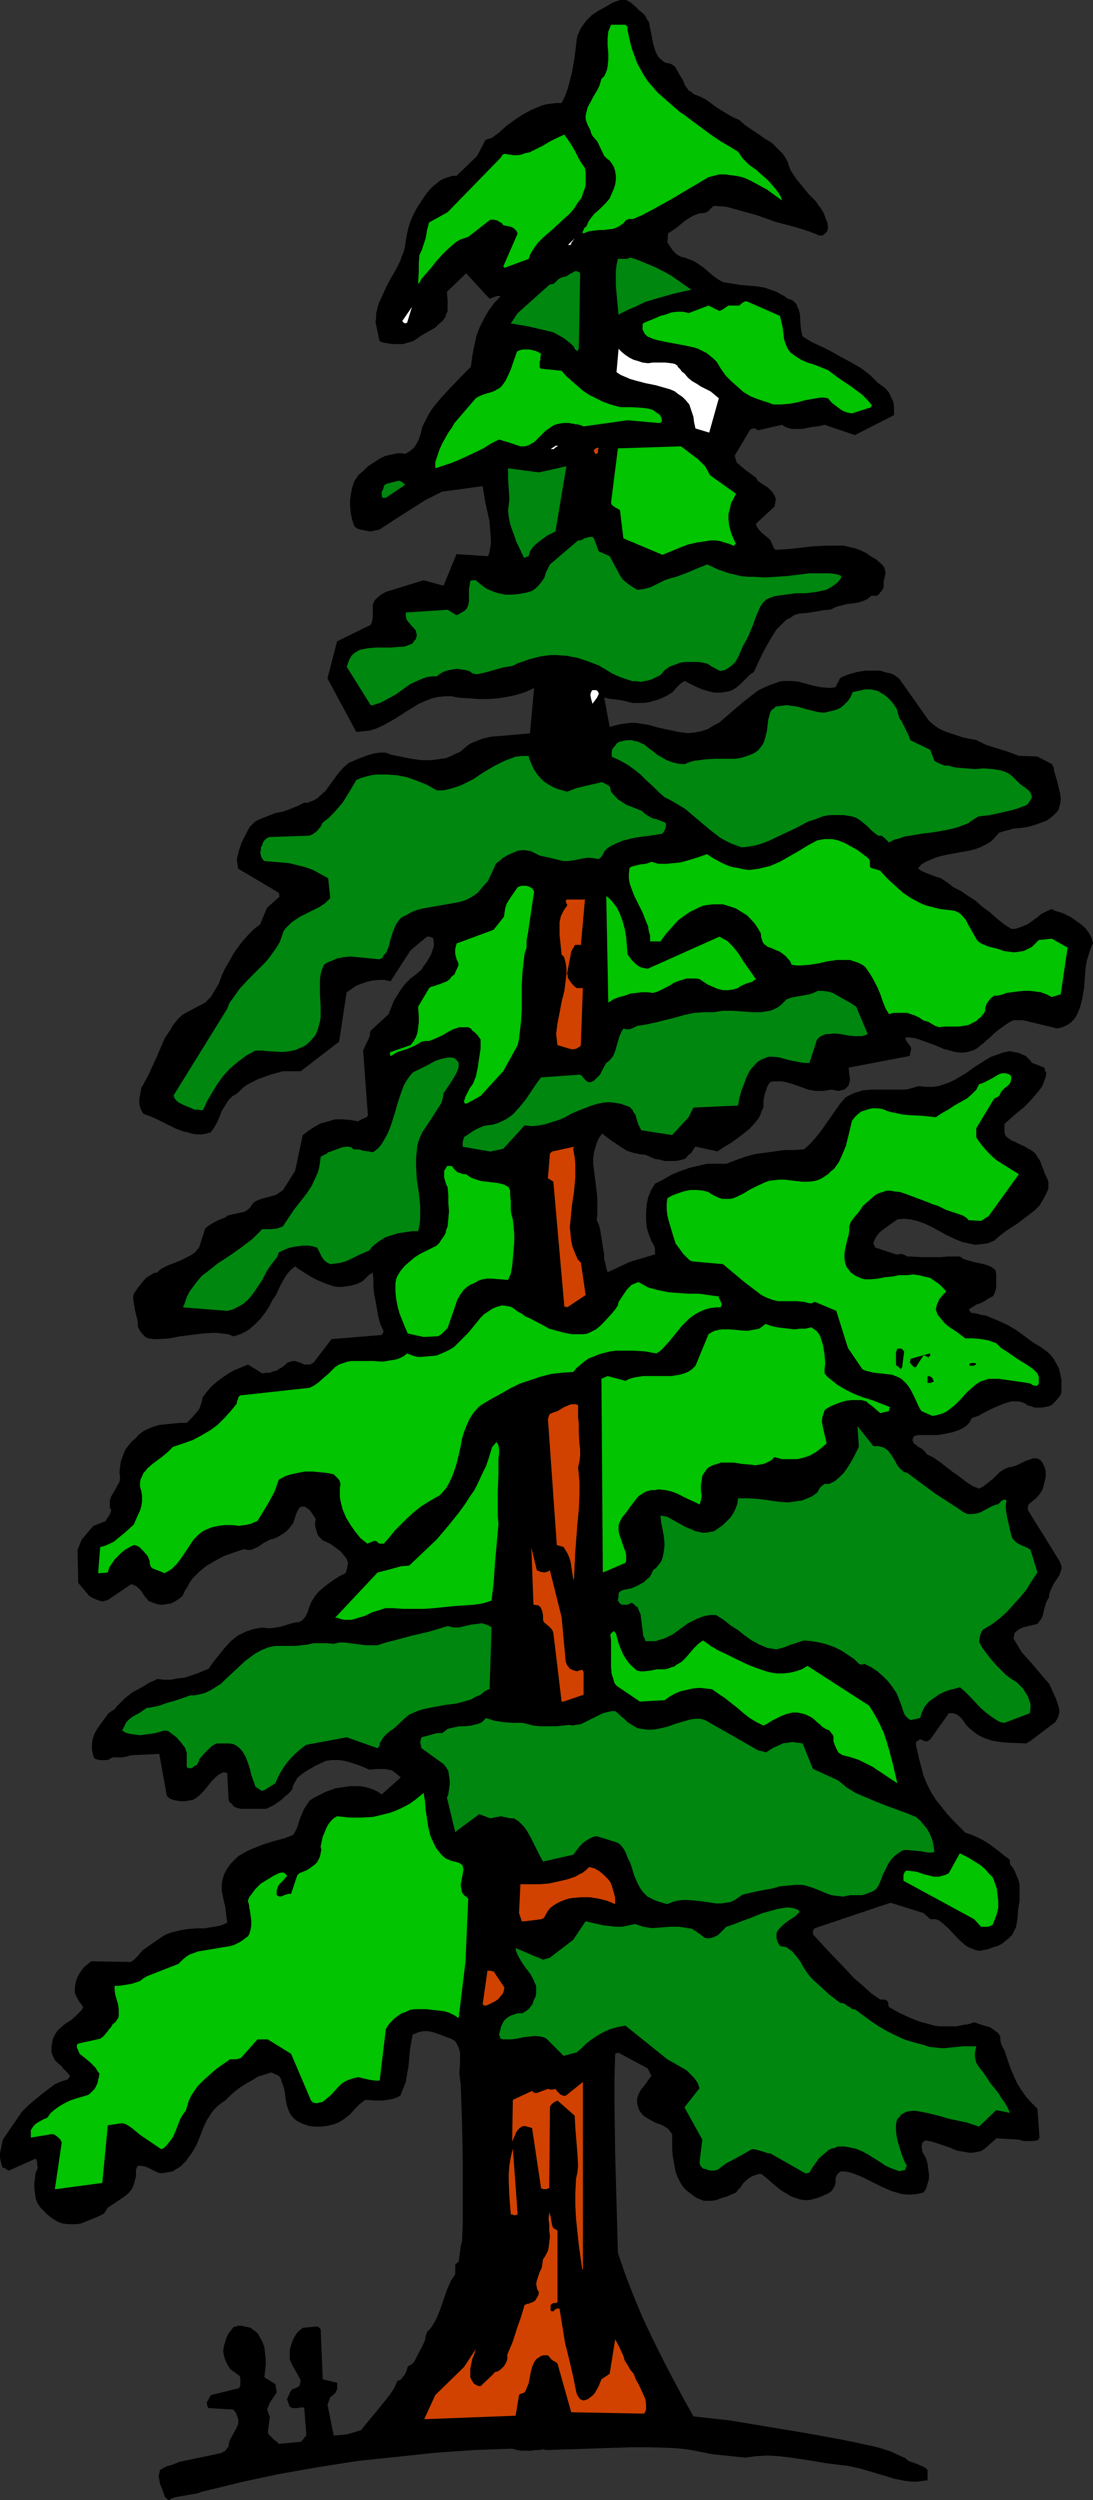
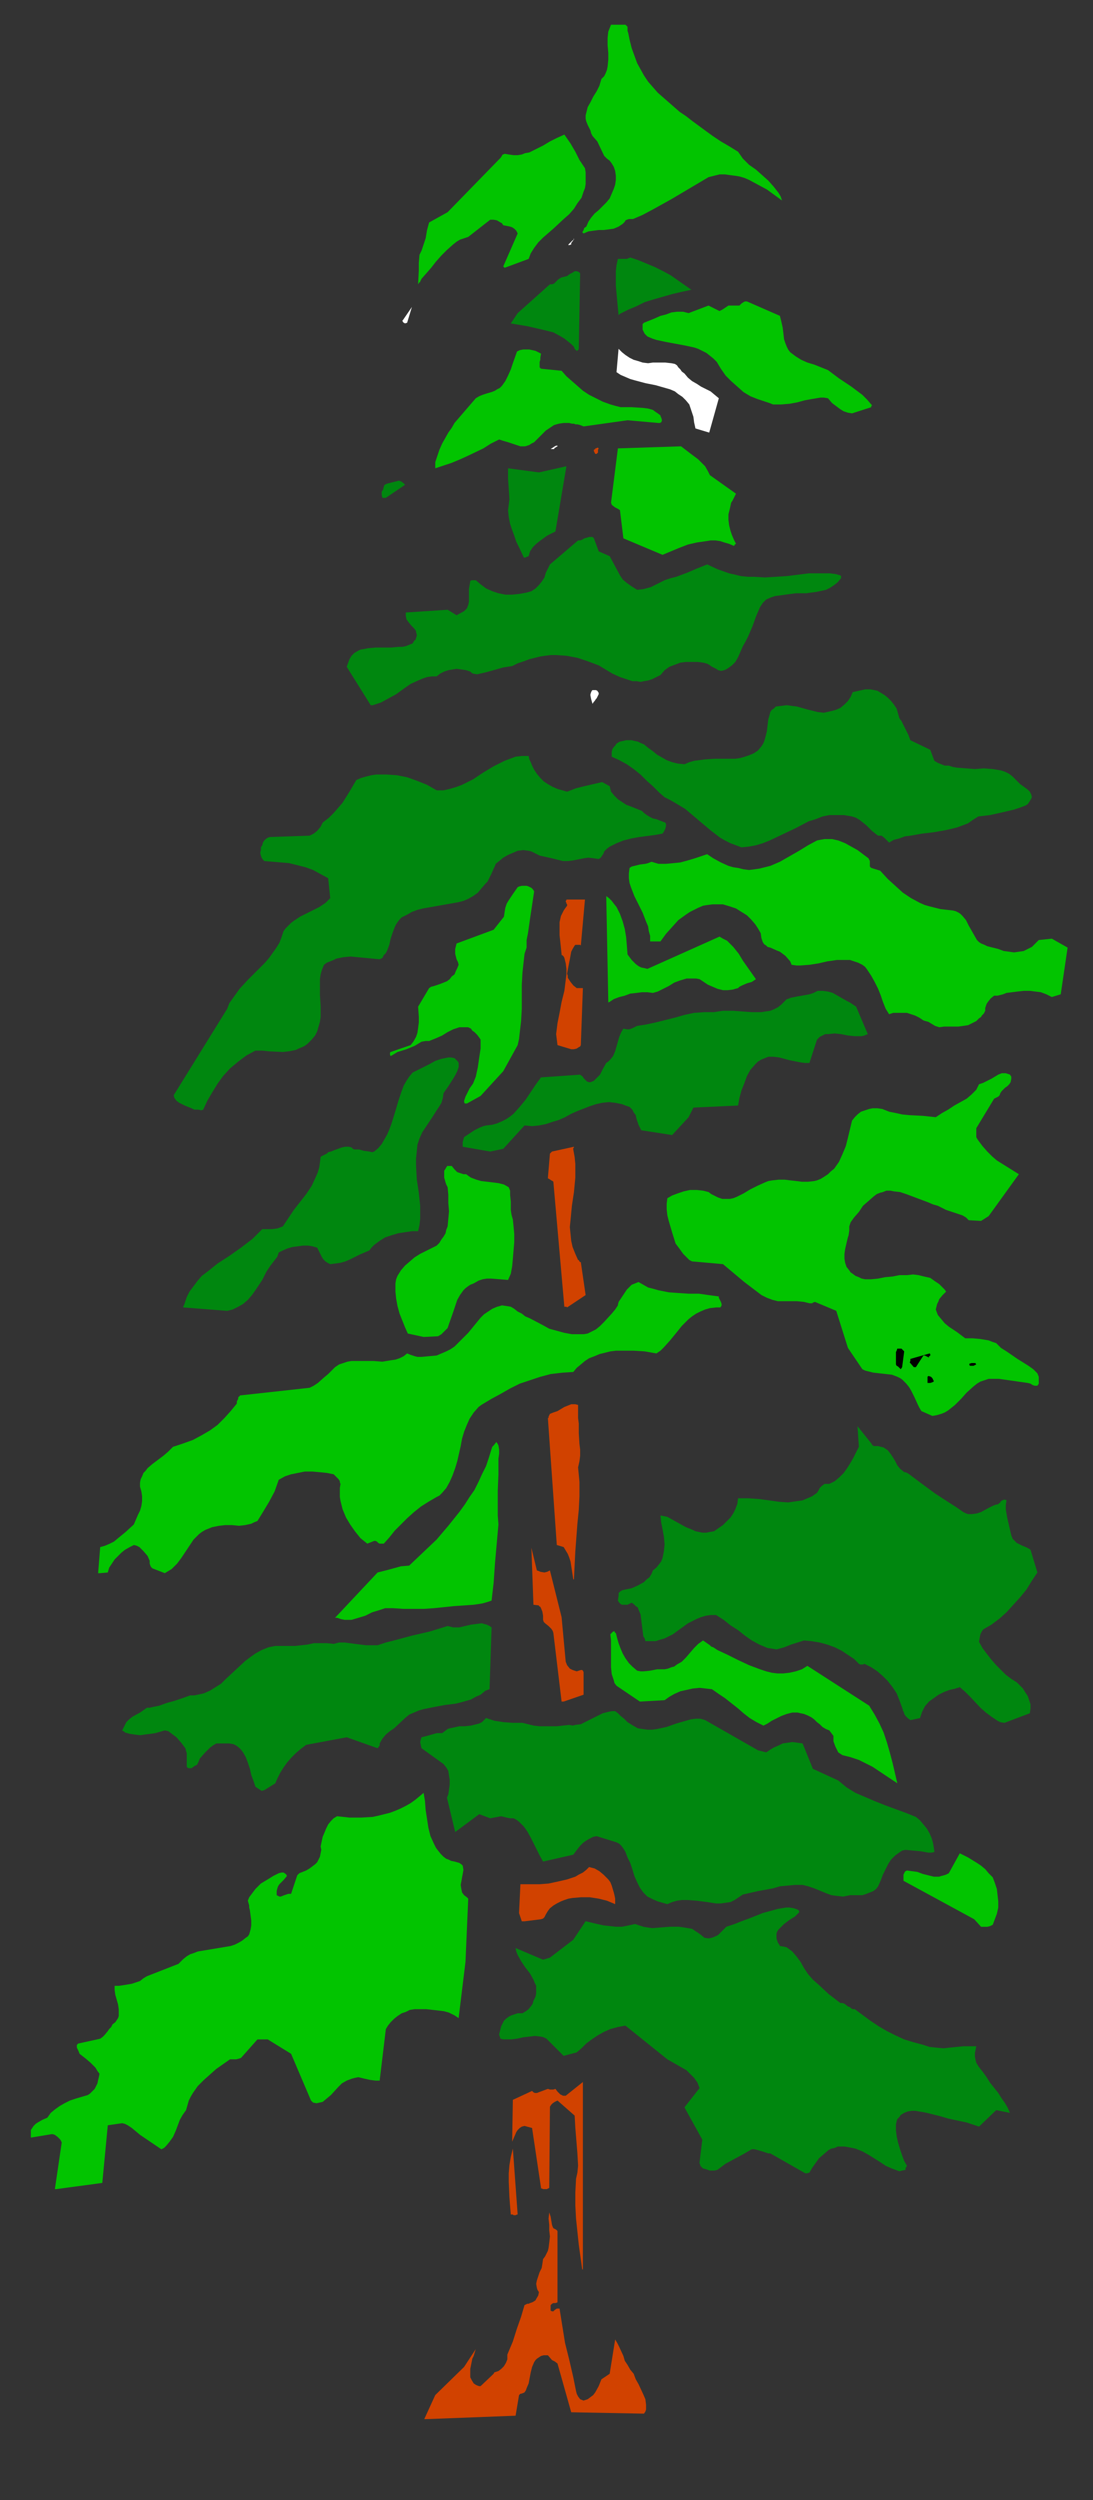
<svg xmlns="http://www.w3.org/2000/svg" xmlns:ns1="http://sodipodi.sourceforge.net/DTD/sodipodi-0.dtd" xmlns:ns2="http://www.inkscape.org/namespaces/inkscape" version="1.0" width="68.068mm" height="155.668mm" id="svg49" ns1:docname="Tree 121.wmf">
  <rect width="100%" height="100%" fill="#333333" stroke="none" />
  <ns1:namedview id="namedview49" pagecolor="#ffffff" bordercolor="#000000" borderopacity="0.25" ns2:showpageshadow="2" ns2:pageopacity="0.0" ns2:pagecheckerboard="0" ns2:deskcolor="#d1d1d1" ns2:document-units="mm" />
  <defs id="defs1">
    <pattern id="WMFhbasepattern" patternUnits="userSpaceOnUse" width="6" height="6" x="0" y="0" />
  </defs>
-   <path style="fill:#000000;fill-opacity:1;fill-rule:evenodd;stroke:none" d="m 40.238,588.03 0.808,-0.323 0.808,-0.162 1.939,-0.323 1.778,-0.323 0.97,-0.162 0.808,-0.323 4.686,-1.131 4.525,-1.131 9.049,-1.939 9.211,-1.616 9.211,-1.454 9.211,-0.97 9.211,-0.97 9.05,-0.646 9.049,-0.323 1.131,0.323 1.131,0.162 h 0.97 1.131 l 0.97,-0.162 h 0.97 l 0.97,-0.162 0.808,0.162 5.01,-0.162 4.848,-0.162 9.857,-0.323 h 4.848 l 4.848,0.162 2.262,0.162 2.424,0.323 2.424,0.485 2.424,0.485 7.757,0.808 1.293,-0.162 1.293,-0.162 2.747,-0.162 2.747,0.162 2.747,0.323 5.333,0.808 2.747,0.485 2.586,0.323 1.293,0.162 1.454,0.162 2.909,0.646 2.747,0.808 2.747,0.808 2.586,0.808 2.586,0.485 1.454,0.162 h 1.293 l 1.131,-0.162 1.293,-0.162 v -2.424 l -0.485,-0.485 -0.646,-0.323 -1.454,-0.646 -1.454,-0.485 -0.646,-0.323 -0.485,-0.485 -1.778,-0.808 -1.778,-0.808 -1.939,-0.646 -1.778,-0.485 -3.717,-0.808 -3.878,-0.808 -8.888,-1.616 -8.726,-1.454 -8.726,-1.454 -8.726,-0.97 -2.424,-4.363 -2.424,-4.525 -2.424,-4.686 -2.424,-4.848 -2.262,-4.848 -2.101,-5.009 -1.939,-5.009 -1.778,-5.171 -0.323,-11.635 -0.323,-11.796 -0.162,-11.796 v -5.817 l 0.162,-5.817 0.323,-0.162 h 0.323 v -0.162 l 6.949,3.717 0.485,0.808 0.162,0.485 0.323,0.485 -0.646,0.808 -0.646,0.97 -0.646,0.808 -0.646,0.808 -0.485,0.97 -0.323,0.97 v 0.485 0.646 l 0.162,0.646 0.162,0.646 0.485,0.808 0.485,0.646 0.646,0.485 0.808,0.485 1.454,0.808 1.778,0.646 0.485,0.323 0.808,0.485 0.485,0.646 0.485,0.646 v 3.555 l 0.162,1.778 0.323,1.778 0.323,1.778 0.646,1.616 0.808,1.454 0.485,0.646 0.646,0.646 1.454,1.131 0.97,0.646 0.808,0.323 0.808,0.323 h 0.97 0.97 l 0.97,-0.162 1.293,-0.485 1.131,-0.323 2.262,-0.97 0.485,-0.646 0.646,-0.646 0.485,-0.808 0.646,-0.646 0.808,-0.646 0.808,-0.485 0.97,-0.323 0.485,-0.162 h 0.646 l 1.616,1.293 1.454,1.293 1.616,1.293 1.616,0.97 0.808,0.485 0.97,0.323 0.97,0.323 0.97,0.162 h 0.97 l 0.97,-0.162 1.131,-0.323 1.293,-0.485 0.646,-0.323 0.485,-0.162 0.485,-0.323 0.485,-0.323 0.323,-0.485 0.485,-0.808 0.162,-0.808 v -0.808 l 0.162,-0.646 0.323,-0.485 0.485,-0.485 0.646,-0.162 1.293,0.162 1.131,0.323 1.293,0.485 1.131,0.485 4.525,2.262 2.262,0.97 1.131,0.323 1.131,0.323 1.293,0.162 h 1.131 l 1.293,-0.162 1.454,-0.323 0.646,-0.97 0.323,-1.131 0.323,-1.131 v -1.131 l -0.162,-1.131 -0.162,-1.293 -0.323,-1.131 -0.485,-0.97 -0.323,-0.485 -0.162,-0.485 v -0.485 l -0.162,-0.485 0.162,-0.323 v -0.485 l 0.323,-0.323 0.485,-0.323 0.808,0.162 0.808,0.162 1.939,0.646 0.97,0.323 0.97,0.323 1.939,0.808 1.939,0.323 0.808,0.162 h 0.97 l 0.808,-0.162 0.97,-0.162 0.808,-0.485 0.808,-0.646 0.646,-0.646 0.646,-0.485 0.485,-0.485 0.323,-0.323 5.333,0.323 1.131,0.323 h 1.131 0.97 l 1.131,-0.162 0.323,-0.323 0.162,-0.323 -0.485,-6.787 -1.454,-1.454 -1.293,-1.454 -1.131,-1.616 -0.97,-1.616 -0.808,-1.778 -0.808,-1.939 -0.646,-1.939 -0.646,-1.939 -0.485,-0.808 -0.323,-0.808 -0.162,-0.808 v -0.808 l -0.485,-0.808 -0.646,-0.485 -0.646,-0.485 -0.808,-0.485 -1.778,-0.485 -1.778,-0.646 -1.454,0.485 -1.293,0.162 -1.454,0.323 h -1.293 -1.293 -1.293 l -1.293,-0.162 -1.131,-0.323 -2.424,-0.646 -2.424,-0.97 -2.424,-1.131 -2.262,-1.293 -0.162,-0.323 v -0.162 -0.323 l -0.162,-0.485 -0.323,-0.323 -0.485,-0.162 h -0.97 l -2.101,-1.454 -1.939,-1.778 -2.101,-1.778 -1.939,-2.101 -3.878,-4.04 -1.939,-2.101 -1.939,-2.101 v -0.808 l 0.162,-0.323 0.323,-0.323 17.776,-5.979 7.757,2.424 1.616,1.454 h 1.293 l 0.808,0.323 0.646,0.485 1.454,1.293 2.586,2.747 1.454,1.293 0.808,0.485 0.808,0.323 0.808,0.323 0.808,0.162 0.97,-0.162 0.97,-0.162 1.293,-0.485 1.131,-0.323 0.97,-0.485 0.808,-0.646 0.808,-0.646 0.808,-0.808 0.485,-0.97 0.485,-0.97 0.323,-2.101 0.162,-2.101 0.323,-1.939 v -1.778 -1.778 l -0.162,-0.97 -0.323,-0.808 -0.323,-0.808 -0.323,-0.808 -0.485,-0.808 -0.646,-0.808 v -0.808 l -0.162,-0.323 -0.162,-0.162 -1.131,-0.808 -1.131,-0.97 -2.424,-1.778 -1.293,-0.808 -1.293,-0.646 -1.454,-0.646 -1.454,-0.485 -2.909,-2.909 -1.454,-1.616 -1.293,-1.616 -1.293,-1.616 -1.131,-1.778 -0.97,-1.939 -0.808,-1.939 -0.485,-1.939 -0.485,-1.778 -0.808,-3.555 v -0.485 l 0.162,-0.323 h 0.162 l 0.162,-0.162 0.485,-0.323 0.485,0.162 0.323,0.162 0.485,0.162 h 0.323 l 0.323,-0.162 0.323,-0.162 0.162,-0.162 4.363,-6.14 h 0.485 0.485 l 0.485,0.162 0.485,0.162 0.808,0.646 0.646,0.808 0.646,0.97 0.808,0.808 0.808,0.646 0.808,0.646 0.808,0.485 0.97,0.485 1.939,0.646 1.939,0.323 1.939,0.162 4.04,0.162 h 0.162 l 0.162,-0.162 0.646,-0.323 5.979,-4.525 0.485,-0.808 0.323,-0.808 0.162,-0.97 -0.162,-0.97 -0.323,-0.97 -0.323,-0.97 -0.808,-1.778 -0.808,-1.778 -1.293,-1.454 -2.586,-3.07 -1.293,-1.454 -1.293,-1.454 -0.97,-1.616 -0.485,-0.808 -0.485,-0.808 0.162,-0.485 v -0.323 l 0.162,-0.485 0.323,-0.323 0.646,-0.485 0.97,-0.485 3.394,-0.808 0.485,-0.646 0.485,-0.646 0.323,-0.808 0.162,-0.808 0.485,-1.778 0.323,-0.808 0.485,-0.808 v -0.646 l 0.162,-0.485 0.485,-1.131 0.485,-0.97 0.646,-0.97 0.646,-0.97 0.323,-0.97 0.162,-0.485 v -0.646 l -0.162,-0.485 -0.162,-0.485 -3.878,-6.302 -1.939,-3.07 -1.778,-2.909 v -0.646 l 0.162,-0.646 0.97,-0.808 0.97,-0.808 0.808,-0.97 0.646,-1.131 0.323,-1.293 0.323,-1.454 v -1.293 l -0.162,-0.808 -0.323,-0.646 -0.162,-0.485 -0.162,-0.162 -0.323,-0.485 -0.485,-0.323 -0.485,-0.162 h -0.485 -0.485 l -0.808,0.323 -0.97,0.323 -1.939,0.97 -0.97,0.323 -0.97,0.162 -1.131,0.485 -0.97,0.646 -1.454,1.454 -1.616,1.293 -0.808,0.646 -0.97,0.485 -1.616,-0.646 -1.454,-0.97 -1.454,-1.131 -1.616,-1.131 -2.909,-2.262 -1.616,-1.131 -1.616,-0.808 -0.485,-0.646 -0.485,-0.485 -0.485,-0.323 -0.646,-0.323 -0.323,-0.323 -0.485,-0.323 -0.323,-0.485 -0.162,-0.485 0.162,-0.485 0.162,-0.323 0.323,-0.162 0.646,-0.162 h 3.07 1.616 l 1.778,-0.323 1.616,-0.323 1.454,-0.485 0.646,-0.323 0.646,-0.323 0.646,-0.485 0.485,-0.485 0.323,-0.485 0.162,-0.323 0.162,-0.323 0.162,-0.162 1.454,-0.485 1.454,-0.808 1.616,-0.808 1.454,-0.646 1.616,-0.646 1.616,-0.485 h 0.808 0.808 l 0.808,0.162 0.808,0.323 0.646,0.485 0.808,0.162 0.808,0.323 h 0.808 0.97 l 0.808,-0.162 0.808,-0.162 0.646,-0.323 0.97,-0.97 0.808,-0.97 0.323,-0.485 0.162,-0.646 v -0.485 -0.646 -1.616 l -0.323,-1.616 -0.323,-1.293 -0.646,-1.131 -0.646,-1.131 -0.808,-0.97 -0.97,-0.808 -1.131,-0.808 -2.101,-1.293 -1.939,-1.454 -1.778,-1.293 -1.939,-1.131 -2.101,-0.97 -1.939,-0.808 -1.131,-0.485 -1.131,-0.162 -1.131,-0.323 -1.293,-0.162 v -0.162 l -0.162,-0.162 -0.323,-0.485 0.808,-0.485 0.97,-0.646 0.97,-0.323 0.97,-0.485 0.97,-0.646 0.97,-0.485 0.323,-0.485 0.162,-0.485 0.162,-0.485 0.162,-0.646 v -1.131 -1.131 -0.808 l -0.162,-0.97 -0.808,-0.646 -0.97,-0.485 -1.131,-0.323 -2.262,-0.485 -1.131,-0.323 -1.131,-0.323 -0.97,-0.646 h -2.909 l -1.616,0.162 h -1.293 -2.909 l -2.909,-0.162 h -0.808 l -0.485,-0.323 -0.485,-0.162 -0.323,-0.162 -0.646,0.162 h -0.646 l -4.848,-1.616 -0.162,-0.162 v -0.162 l -0.323,-0.646 0.323,-0.97 0.485,-0.808 0.646,-0.808 0.808,-0.646 1.778,-1.293 1.616,-1.131 1.616,-0.162 1.454,0.162 1.454,0.323 1.454,0.485 1.454,0.646 1.293,0.646 2.586,1.454 2.747,1.293 1.293,0.485 1.454,0.323 1.454,0.323 1.454,-0.162 1.454,-0.162 0.808,-0.323 0.808,-0.323 1.293,-1.131 1.454,-1.131 2.747,-1.778 2.747,-2.101 1.293,-0.97 1.131,-1.131 0.97,-1.616 0.808,-1.616 0.323,-0.808 v -0.808 -0.808 l -0.323,-0.808 -0.485,-0.97 -0.323,-0.97 -0.485,-1.131 -0.323,-0.97 -0.646,-0.97 -0.485,-0.808 -0.808,-0.646 -0.485,-0.323 -0.485,-0.162 -0.646,-0.485 -0.808,-0.323 -1.616,-0.808 -0.808,-0.323 -0.646,-0.485 -0.646,-0.485 -0.323,-0.808 v -2.101 l 1.454,-1.293 1.454,-1.293 1.616,-1.293 1.454,-1.454 1.293,-1.454 0.646,-0.808 0.646,-0.808 0.485,-0.808 0.323,-0.97 0.323,-0.808 0.162,-1.131 -0.323,-0.323 v -0.485 l -0.162,-0.162 v -0.162 l -2.909,-1.131 -0.485,-0.646 -0.485,-0.485 -0.485,-0.485 -0.808,-0.323 -0.646,-0.323 -0.808,-0.162 -1.454,-0.323 -1.616,0.323 -1.293,0.485 -1.454,0.485 -1.131,0.646 -2.586,1.616 -1.131,0.808 -1.131,0.808 -2.424,1.454 -1.293,0.646 -1.293,0.485 -1.454,0.485 -1.454,0.162 h -1.616 l -1.616,-0.162 -1.131,0.323 -1.131,0.323 -0.97,0.162 h -1.131 -2.101 -2.262 -2.262 l -2.101,0.162 -0.97,0.323 -1.131,0.323 -0.97,0.485 -0.97,0.485 -1.293,1.454 -1.131,1.616 -1.131,1.616 -1.131,1.616 -1.131,1.616 -1.293,1.616 -1.293,1.454 -1.454,1.293 -2.262,0.162 h -2.262 l -2.424,0.323 -2.262,0.323 -2.424,0.323 -2.262,0.646 -2.262,0.808 -2.101,0.808 h -2.262 -2.262 l -2.101,0.485 -2.101,0.485 -2.262,0.808 -1.939,0.808 -1.939,1.131 -1.939,0.97 -0.485,0.808 -0.485,0.808 -0.646,1.616 -0.323,1.616 -0.162,1.939 v 1.778 l 0.162,1.778 0.485,1.616 0.646,1.616 0.485,0.808 0.323,0.808 v 0.808 0.646 l -5.979,1.778 -5.171,2.424 -0.323,-0.97 -0.162,-0.97 -0.323,-1.131 v -1.131 l -0.162,-0.808 -0.162,-0.97 -0.162,-1.131 -0.162,-0.97 -0.323,-2.101 -0.323,-1.131 -0.485,-0.97 0.162,-1.293 v -1.293 -2.747 l -0.323,-2.747 -0.323,-2.585 -0.323,-2.585 v -1.293 l 0.162,-1.293 0.323,-1.131 0.323,-1.131 0.485,-1.131 0.808,-1.131 2.101,1.616 2.424,1.616 1.293,0.808 1.454,0.485 1.454,0.323 1.454,0.162 1.131,0.485 1.131,0.485 1.131,0.162 1.131,0.323 h 1.293 1.131 l 1.131,-0.162 1.131,-0.323 0.485,-0.323 0.323,-0.485 0.808,-0.646 0.485,-0.808 0.485,-0.646 5.171,1.131 1.454,-0.97 1.616,-0.97 1.616,-1.131 1.454,-1.131 1.454,-1.131 1.293,-1.454 0.646,-0.808 0.485,-0.808 0.323,-0.97 0.485,-0.97 v -1.616 l 0.323,-1.616 0.323,-0.808 0.162,-0.646 0.323,-0.646 0.485,-0.646 0.808,-0.162 h 0.97 0.808 l 0.97,0.162 1.778,0.485 3.555,1.293 1.778,0.323 h 0.808 0.97 l 0.97,-0.162 0.97,-0.162 0.808,0.162 0.808,0.162 0.646,-0.162 0.808,-0.162 0.485,-0.485 0.485,-0.485 0.162,-0.646 0.162,-0.646 -0.162,-1.454 -0.162,-1.454 14.382,-2.747 0.323,-1.616 v -0.323 l -0.162,-0.323 -0.485,-0.646 -0.485,-0.646 -0.162,-0.323 v -0.485 h 0.97 l 1.131,0.162 1.131,0.323 1.293,0.485 2.262,0.808 2.262,0.97 1.293,0.323 1.131,0.323 1.131,0.162 h 1.131 l 0.97,-0.162 1.131,-0.323 0.97,-0.485 0.97,-0.808 0.646,-0.485 0.485,-0.485 0.97,-0.808 0.808,-0.808 0.97,-0.808 1.778,-1.293 0.97,-0.646 0.97,-0.485 h 2.262 l 8.08,1.939 1.293,-0.323 0.646,-0.323 0.646,-0.323 0.646,-0.485 0.646,-0.646 0.485,-0.646 0.323,-0.646 0.485,-1.131 0.323,-0.97 0.485,-2.101 0.323,-2.101 0.162,-2.101 0.162,-2.262 0.323,-1.939 0.646,-2.101 0.323,-0.97 0.485,-0.97 -0.323,-1.293 -0.646,-1.131 -0.808,-1.131 -1.131,-0.97 -1.131,-0.808 -1.131,-0.808 -1.293,-0.646 -1.131,-0.485 -0.646,-0.162 -0.485,-0.162 -0.485,-0.162 -0.485,-0.323 -1.131,0.485 -1.293,0.646 -0.97,0.808 -1.131,0.808 -1.131,0.808 -1.131,0.485 -1.293,0.485 -0.646,0.162 h -0.808 l -1.778,-1.131 -1.616,-1.293 -1.616,-1.454 -1.778,-1.293 -1.616,-1.454 -1.778,-1.131 -1.616,-1.131 -1.939,-0.97 -0.97,-0.808 -0.97,-0.646 -0.97,-0.646 -1.131,-0.323 -2.101,-0.808 -1.131,-0.485 -0.97,-0.646 0.808,-0.97 1.131,-0.646 1.131,-0.485 1.131,-0.485 1.131,-0.323 1.454,-0.323 2.586,-0.485 2.747,-0.485 1.293,-0.323 1.293,-0.485 1.293,-0.646 1.131,-0.646 0.97,-0.97 0.97,-1.131 1.616,-0.485 1.778,-0.485 1.778,-0.162 1.939,-0.323 1.616,-0.485 1.778,-0.646 0.808,-0.323 0.646,-0.485 0.646,-0.485 0.646,-0.646 0.485,-0.485 0.323,-0.485 0.162,-0.646 0.162,-0.646 0.162,-1.131 -0.162,-1.293 -0.323,-1.454 -0.323,-1.293 -0.808,-2.747 v -0.485 l -0.162,-0.323 -0.323,-0.646 -3.394,-1.778 -4.363,-0.162 -2.586,-0.97 -2.586,-0.808 -2.586,-0.808 -2.262,-1.131 -1.778,-0.323 -1.454,-0.323 -1.454,-0.485 -1.454,-0.485 -1.454,-0.485 -1.293,-0.646 -1.131,-0.808 -1.131,-0.97 -6.949,-9.857 -0.646,-0.485 -0.646,-0.485 -0.808,-0.323 -0.808,-0.162 -1.616,-0.485 h -1.778 -1.778 l -1.939,0.323 -1.778,0.485 -1.616,0.646 -0.323,0.162 -0.323,0.323 -0.323,0.646 -0.323,0.646 -0.323,0.646 -0.97,0.162 h -0.808 l -1.778,-0.162 -1.616,-0.323 -1.778,-0.485 -1.778,-0.485 -1.778,-0.162 h -0.808 -0.97 l -0.97,0.162 -0.808,0.323 -1.454,0.485 -1.454,0.646 -1.293,0.646 -1.293,0.97 -2.262,1.778 -1.131,0.97 -1.131,0.97 -2.262,1.939 -1.131,0.97 -1.293,0.646 -1.293,0.808 -1.454,0.485 -1.616,0.323 -1.616,0.162 -1.293,-0.162 -1.131,-0.162 -2.262,-0.485 -2.262,-0.485 -2.262,-0.646 -2.101,-0.323 -1.131,-0.162 h -1.131 l -1.293,0.162 -1.131,0.162 -1.293,0.323 -1.131,0.323 -1.293,-6.948 1.293,0.323 1.454,0.162 1.293,0.162 1.293,0.323 1.293,0.323 h 1.293 1.293 l 1.293,-0.162 1.131,-0.323 1.131,-0.323 1.131,-0.485 0.97,-0.485 1.293,-0.808 0.808,-0.97 0.97,-0.97 0.97,-0.646 1.293,0.646 1.293,0.646 1.454,0.646 1.616,0.485 1.454,0.323 h 0.808 0.808 l 0.808,-0.162 0.97,-0.162 0.808,-0.323 0.808,-0.485 1.131,-0.97 1.131,-1.131 0.97,-0.97 0.485,-0.323 0.485,-0.323 0.97,-2.101 0.97,-2.101 1.131,-2.101 1.131,-1.939 1.131,-1.778 0.808,-0.808 0.646,-0.646 0.808,-0.808 0.97,-0.485 0.97,-0.646 0.97,-0.323 1.939,-0.162 2.101,-0.323 1.778,-0.323 1.778,-0.162 1.293,-0.646 1.293,-0.323 1.293,-0.323 1.293,-0.162 1.131,-0.162 1.131,-0.323 1.131,-0.485 0.97,-0.808 h 0.646 0.646 l 0.485,-0.323 0.323,-0.485 0.323,-0.323 0.323,-0.485 0.162,-0.485 v -1.293 l 0.162,-0.646 0.162,-0.808 0.162,-0.485 -0.162,-0.646 -0.162,-0.646 -0.323,-0.485 -0.485,-0.485 -1.131,-0.97 -1.131,-0.646 -1.131,-0.808 -1.293,-0.646 -1.293,-0.485 -1.454,-0.323 -1.293,-0.323 h -1.454 -2.747 l -3.07,0.162 -5.818,0.646 -2.909,0.162 -0.323,-0.162 -0.162,-0.323 -0.323,-0.646 -0.323,-0.808 -0.323,-0.485 -0.323,-0.323 -0.808,-0.646 -0.808,-0.646 -0.808,-0.97 -0.323,-0.485 -0.162,-0.646 4.363,-4.04 0.323,-1.778 -0.323,-0.808 -0.485,-0.808 -0.485,-0.485 -0.646,-0.646 -0.808,-0.485 -1.454,-0.97 -0.485,-0.808 -1.293,-0.97 -1.131,-0.808 -2.101,-1.778 -0.485,-1.616 3.555,-5.979 0.323,-0.323 h 0.162 l 0.485,-0.162 0.485,0.162 0.485,0.323 5.656,-1.293 0.485,0.323 0.646,0.323 1.131,0.323 h 1.131 1.293 l 2.586,-0.485 1.454,-0.162 1.293,-0.323 7.11,2.424 9.211,-4.686 V 96.793 95.662 l -0.162,-1.131 -0.485,-0.97 -0.485,-1.131 -0.808,-0.97 -0.808,-0.646 -0.97,-0.646 -0.97,-0.97 -0.97,-0.97 -2.101,-1.616 -2.262,-1.293 -2.424,-1.293 -2.262,-1.293 -2.262,-1.131 -2.424,-1.131 -2.101,-1.293 -0.323,-1.293 -0.162,-1.293 -0.162,-2.747 -0.323,-1.131 -0.323,-0.646 -0.162,-0.485 -0.485,-0.485 -0.323,-0.323 -0.646,-0.323 -0.646,-0.162 -0.808,-0.646 -0.97,-0.485 -0.808,-0.485 -0.97,-0.323 -1.778,-0.646 -1.939,-0.323 -3.878,-0.323 -1.939,-0.323 -2.101,-0.323 -1.131,-0.646 -1.131,-0.808 -2.262,-1.939 -1.131,-0.808 -1.293,-0.808 -1.293,-0.485 -0.808,-0.323 -0.808,-0.162 -0.646,-0.323 -0.485,-0.323 -0.808,-0.808 -0.646,-0.97 -0.646,-0.97 0.162,-2.101 0.97,-0.646 0.97,-0.646 0.97,-0.808 0.97,-0.808 0.97,-0.646 1.131,-0.646 1.293,-0.485 1.454,-0.162 0.323,-0.162 0.323,-0.162 0.646,-0.646 0.485,-0.485 0.323,-0.162 h 0.485 l 2.262,0.162 2.424,0.646 2.262,0.646 2.424,0.646 4.525,1.616 2.424,0.646 2.424,0.646 1.616,0.485 1.454,0.485 1.293,0.485 1.131,0.485 h 0.808 l 0.808,-0.646 0.323,-0.485 0.162,-0.646 -0.162,-1.293 -0.485,-1.131 -0.323,-0.97 -0.646,-1.131 -0.646,-0.808 -0.646,-0.97 -1.616,-1.616 -1.454,-1.778 -1.454,-1.778 -0.646,-0.97 -0.646,-0.97 -0.485,-1.131 -0.323,-1.131 -0.485,-0.808 -0.646,-0.97 -1.293,-1.293 -1.293,-1.293 -1.616,-0.97 -1.616,-1.131 -1.454,-0.97 -1.454,-0.97 -1.454,-1.293 -1.454,-0.646 -1.454,-0.808 -1.293,-0.808 -1.293,-0.808 -2.424,-1.778 -1.293,-0.646 -1.616,-0.646 -0.485,-0.485 -0.646,-0.323 -0.323,-0.485 -0.485,-0.646 -0.485,-1.131 -0.323,-0.646 -0.323,-0.485 -0.646,-1.131 -0.646,-1.131 -0.485,-0.323 -0.485,-0.323 -0.808,-0.162 -0.646,-0.162 -0.808,-0.646 -0.646,-0.646 -0.485,-0.808 -0.323,-0.808 -0.485,-1.616 -0.323,-1.778 -0.323,-1.616 -0.323,-1.616 -0.485,-0.646 L 151.902,3.717 151.256,3.07 150.609,2.585 149.64,1.616 148.509,0.646 148.024,0.323 147.377,0 h -0.646 -0.808 l -1.778,0.646 -1.616,0.97 -1.778,0.97 -1.454,0.97 -1.293,1.293 -0.97,1.293 -0.485,0.808 -0.323,0.808 -0.323,0.646 -0.162,0.97 -0.485,4.04 -0.323,1.939 -0.323,1.778 -0.485,1.939 -0.485,1.778 -0.646,1.778 -0.808,1.616 h -1.293 l -1.293,0.162 -1.131,0.162 -1.131,0.323 -1.131,0.485 -1.131,0.485 -2.101,1.131 -1.939,1.293 -1.778,1.293 -1.778,1.616 -1.778,1.293 -0.646,0.162 -0.485,0.162 -0.323,0.162 -0.162,0.323 -1.778,3.393 -4.848,4.686 h -0.97 l -0.97,0.323 -0.97,0.323 -0.97,0.485 -0.808,0.646 -0.808,0.646 -0.808,0.808 -0.808,0.97 -1.616,2.424 -0.808,1.293 -0.646,1.293 -0.646,1.454 -0.485,1.454 -0.323,1.454 -0.323,1.778 -0.162,1.293 -0.323,1.293 -0.485,1.131 -0.323,0.97 -0.97,1.939 -1.131,1.939 -0.97,1.778 -0.97,2.101 -0.97,2.101 -0.323,1.131 -0.323,1.293 v 0.485 0.485 l -0.162,1.131 0.97,4.525 0.97,0.323 0.97,0.162 1.131,0.162 h 1.131 1.293 l 1.131,-0.323 1.131,-0.323 0.808,-0.485 1.131,-0.808 1.131,-0.646 2.262,-1.293 0.808,-0.808 0.97,-0.808 0.646,-0.97 0.162,-0.646 0.323,-0.646 V 70.777 l -0.162,-2.101 4.525,-4.363 5.494,5.979 0.485,-0.162 1.293,-0.485 h 0.485 l 0.323,0.162 -1.454,1.454 -1.293,1.778 -1.131,1.939 -0.97,1.939 -0.808,2.101 -0.485,2.262 -0.485,2.424 -0.323,2.585 -1.778,1.778 -3.555,3.717 -1.778,1.939 -1.616,1.939 -0.808,1.131 -0.646,1.131 -0.646,1.293 -0.646,1.293 -0.323,1.454 -0.485,1.454 -0.485,0.97 -0.646,0.97 -0.97,0.808 -0.485,0.323 -0.646,0.323 -0.808,-0.162 h -0.808 l -1.616,0.323 -1.454,0.323 -1.293,0.646 -1.454,0.97 -1.293,0.808 -1.131,1.131 -1.131,0.97 -0.97,1.454 -0.485,1.454 -0.323,1.616 -0.162,1.454 v 1.454 l 0.162,1.616 0.323,1.454 0.485,1.454 0.485,0.485 0.808,0.323 0.808,0.162 0.808,0.162 0.808,0.162 0.808,-0.162 0.808,-0.162 0.646,-0.162 3.717,-2.424 3.555,-2.262 3.555,-2.262 1.939,-0.97 1.939,-0.97 9.534,-1.293 0.323,1.939 0.323,1.939 0.97,4.363 0.162,2.101 0.162,2.101 v 1.131 l -0.162,0.97 -0.162,0.97 -0.323,0.97 -7.434,-0.485 -3.07,7.433 -4.686,-1.293 -8.888,2.747 -1.131,0.646 -0.97,0.808 -0.485,0.485 -0.323,0.646 -0.162,0.485 v 0.646 2.262 l -0.162,0.97 -0.323,0.808 -7.918,3.878 -2.262,8.726 6.787,12.604 1.616,-0.162 1.454,-0.162 1.616,-0.485 1.454,-0.646 1.454,-0.808 1.454,-0.808 2.747,-1.778 2.909,-1.778 1.454,-0.646 1.616,-0.646 1.454,-0.323 1.616,-0.162 h 1.616 l 0.808,0.162 0.808,0.162 2.424,0.162 2.262,0.162 h 2.262 l 2.262,-0.162 2.101,-0.323 2.262,-0.485 2.101,-0.646 2.101,-0.97 -0.97,10.665 -1.778,0.162 -1.939,0.162 -1.778,0.162 -1.939,0.162 -1.939,0.162 -1.939,0.485 -1.616,0.646 -0.808,0.323 -0.808,0.485 -0.97,0.808 -0.97,0.808 -1.131,0.485 -0.97,0.485 -1.131,0.485 -1.131,0.162 -1.131,0.162 -1.293,0.162 h -2.262 l -2.424,-0.323 -2.424,-0.485 -2.424,-0.485 -0.646,-0.323 -0.646,-0.162 h -1.131 l -1.293,0.162 -1.293,0.323 -1.293,0.485 -1.293,0.485 -1.131,0.485 -1.131,0.485 -1.293,1.131 -1.131,1.293 -0.97,1.293 -2.101,2.909 -1.293,1.131 -0.485,0.485 -0.808,0.485 -0.808,0.323 -0.808,0.323 h -0.808 l -1.616,0.808 -1.616,0.646 -1.778,0.646 -1.778,0.323 -1.616,0.646 -1.616,0.646 -0.808,0.323 -0.808,0.485 -0.485,0.485 -0.646,0.646 -0.97,1.778 -0.97,1.939 -0.646,1.939 -0.485,2.101 0.323,2.101 9.534,5.656 0.162,0.485 v 0.323 0.162 l -2.909,2.585 -1.616,3.878 -1.454,1.131 -1.293,1.293 -1.293,1.454 -1.131,1.454 -1.131,1.616 -0.97,1.778 -0.97,1.616 -0.808,1.778 -0.646,1.778 -0.97,1.616 -0.97,1.616 -1.293,1.293 -5.171,2.747 -0.97,0.808 -0.808,0.97 -0.646,0.808 -0.646,1.131 -1.293,1.939 -0.97,2.262 -0.97,2.262 -0.97,2.101 -0.97,2.101 -1.131,2.101 -0.485,0.808 -0.162,0.97 -0.162,0.808 -0.162,0.97 v 0.97 l 0.162,0.808 0.323,0.808 0.485,0.808 1.778,0.646 1.778,0.808 1.939,0.97 1.939,0.97 2.101,0.808 0.97,0.162 0.97,0.323 1.131,0.162 h 0.97 l 1.131,-0.162 1.131,-0.323 0.808,-1.131 0.646,-1.131 0.646,-1.454 0.485,-1.293 0.808,-1.293 0.808,-1.293 0.97,-0.97 0.646,-0.323 0.646,-0.485 1.131,-1.131 1.131,-0.808 1.293,-0.646 1.293,-0.646 2.747,-0.97 2.909,-0.808 h 4.202 l 9.049,-6.948 1.778,-11.635 0.97,-0.646 1.131,-0.808 1.131,-0.485 1.454,-0.485 1.293,-0.323 1.454,-0.162 h 1.454 l 1.454,0.323 4.686,-7.272 3.878,-3.232 h 0.646 l 0.323,0.162 0.485,0.162 0.162,0.97 v 0.97 l -0.323,0.97 -0.323,0.97 -1.131,1.939 -0.646,0.808 -0.485,0.808 -1.293,1.131 -1.293,0.97 -1.293,1.293 -0.97,1.293 -0.808,1.293 -0.808,1.293 -0.646,1.616 -0.646,1.616 -4.202,3.878 -0.162,0.485 v 0.646 l -0.485,1.131 -0.323,0.646 -0.323,0.646 -0.485,1.131 1.131,15.19 -0.162,0.323 -0.162,0.162 -0.808,0.323 -0.646,0.323 -0.323,0.162 -0.162,0.162 -1.778,-0.323 -1.939,-0.162 h -1.778 l -1.616,0.485 -1.778,0.485 -1.454,0.808 -1.454,0.97 -1.293,0.97 -1.778,8.403 -2.747,4.363 -0.323,0.323 -0.485,0.323 -0.97,0.646 -1.131,0.323 -2.424,0.646 -1.131,0.485 -0.485,0.323 -0.323,0.323 -0.323,0.485 -0.323,0.485 -0.808,0.646 -0.646,0.323 -0.808,0.162 -0.808,0.162 -0.808,0.162 -0.646,0.162 -0.646,0.162 -0.646,0.485 -1.293,0.485 -1.293,0.646 -1.131,0.646 -0.97,0.808 -1.454,4.525 -0.485,0.485 -0.323,0.485 -1.131,0.808 -1.293,0.646 -1.293,0.646 -2.909,1.131 -1.293,0.646 -0.646,0.485 -0.485,0.485 -0.808,0.162 -0.808,0.485 -0.808,0.485 -0.646,0.646 -1.293,1.616 -1.131,1.616 -0.162,0.97 0.162,1.131 0.323,1.939 0.485,1.939 0.162,0.97 v 0.808 l 0.485,0.97 0.646,0.808 0.646,0.646 0.646,0.323 1.293,0.162 h 1.131 l 2.586,-0.162 2.424,-0.485 1.293,-0.162 1.293,-0.162 2.586,-0.323 2.424,-0.162 h 1.293 l 1.293,0.162 1.293,0.162 1.131,0.485 1.131,-0.323 0.808,-0.323 0.97,-0.485 0.808,-0.485 1.293,-1.131 1.293,-1.293 1.131,-1.454 0.97,-1.454 0.808,-1.616 0.485,-0.646 0.485,-0.808 0.808,-1.778 0.97,-1.778 0.485,-0.808 0.646,-0.808 0.646,-0.646 0.808,-0.646 0.808,0.646 0.808,0.485 1.778,1.131 1.778,0.97 1.939,0.808 0.97,0.323 0.97,0.323 0.97,0.162 h 1.131 l 0.97,-0.162 1.131,-0.162 1.131,-0.323 1.131,-0.485 0.485,-0.323 0.323,-0.323 0.646,-0.646 0.485,-0.485 0.323,-0.162 0.485,-0.323 0.162,1.616 v 1.616 l 0.162,1.778 0.323,1.616 0.323,1.778 0.323,1.939 0.485,1.778 0.808,1.778 -0.162,0.162 v 0.162 l -0.323,0.485 -11.797,0.97 -4.202,5.494 -0.485,0.323 -0.485,0.162 H 71.588 l -0.646,-0.323 -0.97,-0.323 -0.485,-0.162 h -0.646 l -0.485,0.162 -0.646,0.162 -0.485,0.485 -0.808,0.646 -0.646,0.323 -0.646,0.485 -0.808,0.162 -0.808,0.323 h -0.808 l -0.97,0.162 -3.394,-2.101 -1.454,0.646 -1.616,0.646 -1.454,0.808 -1.454,0.97 -1.293,0.97 -1.293,1.131 -1.131,1.293 -0.97,1.293 -0.162,0.97 -0.323,0.97 -0.323,0.808 -0.485,0.646 -1.131,1.293 -1.293,1.293 h -1.616 l -1.616,0.162 -1.616,0.162 -1.616,0.162 -1.616,0.485 -1.454,0.646 -0.646,0.323 -0.646,0.485 -0.646,0.485 -0.485,0.646 -0.97,0.808 -0.808,0.97 -0.808,1.131 -0.485,1.293 -0.485,1.293 -0.162,1.131 -0.162,1.454 0.162,1.293 -0.162,0.97 -0.485,0.808 -0.485,0.97 -0.485,0.808 -0.485,0.808 -0.323,0.97 v 0.485 0.646 0.485 l 0.323,0.646 -0.162,0.646 -0.323,0.646 -0.485,0.646 -0.323,0.646 -2.909,1.131 -2.747,3.232 -0.97,2.424 0.162,7.756 2.586,3.07 0.808,0.485 1.131,0.485 0.485,0.162 0.646,0.162 0.646,-0.162 0.646,-0.162 5.494,-3.717 0.646,0.162 0.646,0.323 0.485,0.485 0.646,0.646 0.808,1.293 0.485,0.485 0.323,0.485 1.131,0.485 0.97,0.323 1.131,0.162 0.97,-0.162 1.131,-0.162 0.97,-0.485 0.97,-0.646 0.808,-0.646 0.485,-1.131 0.646,-0.97 0.485,-0.97 0.646,-0.97 0.808,-0.808 0.808,-0.808 1.778,-1.454 1.939,-1.131 2.101,-1.131 2.262,-0.808 2.424,-0.808 0.97,0.162 h 0.808 l 0.646,-0.323 0.808,-0.323 1.454,-0.97 1.454,-0.808 0.808,-0.162 0.808,-0.323 0.808,-0.485 0.808,-0.485 0.646,-0.485 0.646,-0.646 0.485,-0.646 0.485,-0.646 0.323,-0.97 0.323,-0.97 0.323,-0.808 0.485,-0.808 0.162,-0.162 0.323,-0.162 h 0.323 0.485 l 0.485,0.323 0.485,0.323 0.323,0.323 0.646,0.97 0.646,0.97 -0.162,0.808 v 0.808 l 0.162,0.646 0.162,0.485 0.162,0.646 0.323,0.646 0.485,0.485 0.485,0.485 1.778,0.808 1.778,1.293 0.808,0.646 0.646,0.808 0.646,0.808 0.323,0.97 -0.162,0.808 -0.162,0.808 -0.162,0.485 -0.162,0.323 -1.293,0.646 -1.293,0.808 -1.131,0.808 -1.293,0.97 -1.131,0.97 -0.97,1.131 -0.808,1.293 -0.646,1.454 -0.162,0.646 -0.162,0.485 -0.485,0.97 -0.646,0.808 -0.808,0.485 -1.293,0.162 -1.131,0.323 -0.97,0.323 -1.131,0.323 -0.97,0.162 -1.131,0.162 h -0.97 l -1.131,-0.162 -0.97,0.162 -0.97,0.162 -0.97,0.323 -0.97,0.323 -0.97,0.485 -0.97,0.485 -1.616,1.293 -1.454,1.616 -1.293,1.616 -1.293,1.616 -1.131,1.616 -2.747,1.131 -1.454,0.485 -1.454,0.485 -1.616,0.162 -1.616,0.323 h -1.616 l -1.616,-0.162 -0.97,0.485 -0.808,0.323 -1.293,0.808 -1.454,0.808 -1.454,0.808 -0.808,0.646 -0.808,0.646 -1.293,1.293 -0.646,0.646 -0.485,0.646 -0.808,0.485 -0.646,0.485 -1.778,2.424 -0.808,1.131 -0.646,1.131 -0.485,1.293 -0.162,1.293 v 0.646 0.646 l 0.162,0.808 0.162,0.646 0.162,0.323 v 0.162 l 0.162,0.162 1.131,0.323 h 1.131 0.646 l 0.485,-0.162 0.485,-0.323 0.485,-0.162 h 0.97 1.131 l 0.97,-0.162 1.131,-0.323 6.626,-0.323 1.778,9.857 0.646,0.646 0.808,0.323 0.808,0.162 0.97,0.162 h 0.97 l 0.97,-0.162 0.97,-0.162 0.808,-0.485 0.808,-0.646 0.808,-0.808 1.454,-1.778 0.646,-0.808 0.808,-0.808 0.808,-0.646 0.97,-0.485 h 0.485 l 0.485,0.162 0.323,6.302 0.323,0.646 0.485,0.323 0.323,0.485 0.485,0.323 1.131,0.323 h 1.131 2.586 1.293 1.131 l 1.939,-0.97 1.778,-1.293 0.646,-0.646 0.646,-0.485 0.646,-0.646 0.485,-0.646 0.162,-0.808 0.323,-0.646 0.323,-0.485 0.323,-0.646 0.97,-0.808 1.131,-0.808 1.131,-0.646 1.131,-0.646 2.424,-1.131 1.454,-0.162 h 1.454 l 1.293,0.162 1.293,0.323 2.424,0.808 2.262,0.97 1.778,-0.162 h 1.778 l 0.97,0.162 0.808,0.162 0.646,0.485 0.808,0.646 0.323,0.323 0.323,0.162 v 0 l -4.525,4.04 -0.97,-0.646 -0.97,-0.485 -0.97,-0.323 -1.131,-0.323 -1.131,-0.162 h -1.131 -1.131 l -1.131,0.162 -1.131,0.162 -1.131,0.162 -2.262,0.808 -1.939,0.97 -0.97,0.485 -0.97,0.646 -0.646,0.97 -0.646,0.97 -0.485,1.131 -0.485,1.131 -0.646,2.101 -0.485,0.97 -0.485,0.808 -2.101,0.808 -2.424,0.646 -2.586,0.808 -2.424,0.97 -1.131,0.485 -1.131,0.646 -1.131,0.646 -0.97,0.97 -0.808,0.808 -0.808,1.131 -0.646,1.131 -0.485,1.454 -0.162,1.293 v 1.293 l 0.485,2.424 0.323,1.293 0.323,2.585 0.162,1.293 -0.808,0.323 -0.808,0.323 -1.778,0.323 -1.939,0.323 h -1.939 l -1.939,0.162 -1.939,0.323 -1.939,0.485 -0.97,0.323 -0.97,0.485 -4.686,3.232 -0.646,0.646 -0.646,0.808 -0.808,0.808 -0.808,0.646 -9.373,-0.162 -0.808,0.646 -0.808,0.646 -0.646,0.808 -0.646,0.97 -0.485,0.97 -0.323,1.131 -0.162,1.131 v 1.131 l 0.485,1.131 0.485,0.808 0.323,0.485 0.323,0.323 0.162,0.323 0.162,0.323 -0.323,0.646 -0.485,0.485 -0.97,0.97 -1.131,0.97 -1.293,0.808 -1.293,1.131 -0.485,0.485 -0.485,0.646 -0.323,0.646 -0.323,0.646 -0.162,0.97 -0.162,0.808 v 0.646 0.646 l 0.162,0.485 0.162,0.485 0.485,0.97 0.646,0.646 0.808,0.646 0.646,0.808 0.808,0.808 0.646,0.808 -0.162,0.323 -0.162,0.162 -0.162,0.323 -1.616,0.485 -1.454,0.646 -1.293,0.97 -1.293,0.97 -2.586,2.101 -1.293,1.131 -1.293,1.293 -4.525,6.625 -0.162,0.808 -0.162,0.808 L 0,506.75 v 0.97 l 0.162,0.808 0.162,0.808 0.323,0.808 h 0.323 l 0.323,0.162 0.323,0.323 0.485,0.162 6.141,-2.747 h 0.162 l 0.162,0.162 0.162,0.485 v 0.646 l 0.162,0.808 -0.485,1.131 -0.162,1.131 -0.162,1.293 v 1.293 l 0.162,1.131 0.162,1.293 0.485,1.131 0.646,0.97 0.808,0.808 0.808,0.808 0.808,0.646 0.97,0.646 0.808,0.485 0.97,0.323 1.131,0.162 h 1.131 1.131 l 0.97,-0.162 1.616,-0.646 1.616,-0.646 1.778,-0.808 0.485,-0.323 0.162,-0.323 0.323,-0.485 0.323,-0.485 0.97,-0.646 0.97,-0.646 1.939,-1.293 0.97,-0.808 0.808,-0.97 0.485,-1.131 0.162,-0.646 0.162,-0.646 0.162,-0.646 v -0.646 -0.808 l 0.162,-0.485 0.162,-0.323 0.323,-0.162 h 0.485 l 0.97,0.162 0.808,0.323 1.616,0.808 0.646,0.323 0.808,0.162 0.97,-0.162 0.97,-0.162 0.808,-0.162 0.646,-0.485 0.646,-0.323 0.646,-0.485 1.131,-1.131 0.646,-0.97 0.646,-0.808 1.131,-1.939 0.808,-1.939 0.808,-2.101 0.808,-1.778 1.131,-1.778 0.646,-0.808 0.808,-0.808 0.808,-0.646 0.97,-0.646 1.131,-1.131 1.293,-1.131 1.293,-0.97 1.293,-0.808 1.454,-0.808 1.293,-0.808 1.616,-0.485 1.454,-0.485 1.778,0.808 0.485,0.646 0.162,0.646 0.485,1.293 0.323,1.454 0.162,1.454 0.323,1.616 0.485,1.293 0.323,0.646 0.485,0.646 0.485,0.485 0.646,0.485 1.293,0.646 1.454,0.485 1.293,0.162 h 1.454 l 1.454,-0.162 1.454,-0.323 1.293,-0.485 1.293,-0.808 0.808,-0.646 0.646,-0.485 1.131,-1.293 1.131,-1.131 0.646,-0.485 0.646,-0.485 2.101,0.162 h 2.101 l 0.97,-0.162 1.131,-0.162 0.97,-0.323 0.97,-0.485 0.646,-1.616 0.646,-1.616 0.323,-1.939 0.323,-1.778 0.162,-1.939 0.162,-1.939 0.323,-1.778 0.323,-1.778 0.808,-0.323 0.808,-0.323 0.97,-0.162 h 0.97 l 0.97,0.162 0.97,0.323 0.97,0.323 0.808,0.323 0.808,0.323 0.97,0.323 0.808,0.485 0.323,0.323 0.162,0.323 0.485,0.97 0.323,1.131 v 1.293 1.131 l -0.162,2.585 0.162,1.293 0.162,1.293 0.323,9.372 0.162,9.049 v 9.211 4.525 l -0.162,4.525 -0.323,1.293 -0.162,1.293 -0.162,1.131 -0.162,1.293 v 0 l -0.323,0.162 -0.485,0.485 v 2.262 l -0.97,1.454 -0.808,1.778 -0.646,1.778 -0.646,1.939 -0.646,1.778 -0.808,1.939 -0.97,1.616 -0.485,0.646 -0.646,0.646 -0.323,0.97 -0.162,0.97 -0.646,1.454 -0.808,1.454 -0.646,1.293 -0.323,0.646 -0.485,0.646 -0.485,0.323 -0.646,0.323 -0.323,1.131 -0.485,0.97 -0.323,0.323 -0.323,0.485 -0.323,0.323 -0.646,0.162 -0.808,1.778 -0.97,1.454 -1.131,1.454 -2.101,2.585 -2.424,2.909 -1.131,1.454 -1.616,0.485 -1.616,0.485 -1.616,0.162 -1.616,0.162 -1.454,-7.272 0.646,-1.778 0.162,-0.162 0.323,-0.162 0.323,-0.323 0.485,-0.485 0.323,-0.808 v -0.646 -0.808 l -3.394,-0.808 -0.485,-11.796 -0.162,-0.162 -0.162,-0.162 -0.162,-0.162 -0.323,-0.162 -3.394,0.323 -0.808,0.646 -0.646,0.646 -0.485,0.808 -0.485,0.97 -0.323,0.97 -0.323,1.131 v 1.131 1.131 l 0.323,0.808 0.323,0.646 0.646,1.131 0.646,1.131 0.323,0.646 0.323,0.646 -0.162,0.646 -0.162,0.646 -0.323,0.162 -0.323,0.162 -0.323,0.162 -0.485,0.162 -0.323,0.162 -0.162,0.162 -0.323,0.646 -0.646,1.454 0.646,1.778 0.323,0.162 0.485,0.162 h 0.808 l 0.97,-0.162 h 0.808 l 0.485,6.14 v 0.485 l -0.162,0.162 -0.162,0.162 -0.162,0.162 -0.162,0.323 -0.646,0.646 -5.171,0.485 -0.162,-0.162 -0.323,-0.323 -0.808,-0.646 -0.808,-0.808 -0.323,-0.323 -0.162,-0.485 0.485,-3.555 -0.646,-1.778 0.646,-1.616 1.616,-2.424 -0.323,-1.939 -2.586,-1.616 0.323,-2.909 v -1.293 l -0.162,-1.454 -0.162,-1.454 -0.485,-1.293 -0.646,-1.131 -0.323,-0.646 -0.485,-0.485 -0.646,-0.485 -0.646,-0.485 -0.646,-0.162 -0.808,-0.162 -0.646,-0.162 h -0.808 l -0.485,0.162 -0.646,0.162 -0.485,0.646 -0.646,0.808 -0.485,0.97 -0.323,0.97 -0.323,1.131 -0.162,1.131 0.162,0.97 0.323,1.131 0.323,0.646 0.323,0.646 0.323,0.485 0.162,0.323 2.262,1.616 0.162,0.646 v 0.808 0.808 l -0.323,0.646 -6.626,1.616 -0.97,1.778 0.162,0.808 0.162,0.323 0.162,0.162 5.818,0.323 0.162,0.323 0.323,0.323 0.485,1.131 0.162,0.485 v 0.646 0.485 l -0.323,0.646 -0.162,0.485 -0.323,0.485 -1.131,2.101 -0.162,0.485 -0.162,0.646 v 0.485 l -0.323,0.323 -0.323,0.485 -0.323,0.323 -0.485,0.162 -0.485,0.323 H 51.388 l -0.485,0.162 -6.949,1.454 -1.616,0.323 -1.616,0.646 -1.616,0.485 -1.454,0.808 -0.162,0.808 -0.162,0.646 0.162,0.808 0.162,0.97 0.646,1.616 0.485,1.454 0.162,0.162 0.323,0.323 0.162,0.162 0.485,0.162 z" id="path1" />
  <path style="fill:#d14200;fill-opacity:1;fill-rule:evenodd;stroke:none" d="m 100.191,569.286 21.169,-0.808 0.808,-4.848 0.323,-0.323 h 0.162 l 0.485,-0.162 0.323,-0.162 0.323,-0.485 0.162,-0.485 0.485,-1.131 0.485,-2.585 0.323,-1.293 0.485,-1.131 0.323,-0.485 0.323,-0.323 0.485,-0.323 0.485,-0.323 0.646,-0.162 h 0.323 0.323 0.323 l 0.97,1.131 0.646,0.323 0.646,0.485 3.232,11.473 17.129,0.323 0.323,-0.485 0.162,-0.485 v -0.646 -0.485 l -0.162,-1.293 -0.485,-1.131 -1.131,-2.424 -0.646,-1.131 -0.485,-1.293 -0.808,-0.97 -0.646,-1.131 -0.646,-0.97 -0.323,-1.131 -0.97,-2.101 -0.485,-0.97 -0.485,-0.808 -1.293,8.08 -1.939,1.293 -0.646,1.616 -0.808,1.454 -0.485,0.646 -0.646,0.485 -0.646,0.485 -0.97,0.323 -0.808,-0.323 -0.485,-0.646 -0.323,-0.646 -0.162,-0.646 -0.323,-1.616 -0.323,-1.616 -0.97,-4.201 -0.97,-3.878 -0.646,-4.04 -0.646,-4.04 h -0.323 -0.323 l -0.485,0.323 -0.323,0.323 h -0.323 l -0.323,-0.162 v -0.485 -0.323 -0.485 l 0.162,-0.162 0.162,-0.162 0.323,-0.162 h 0.485 l 0.485,-0.162 v -16.805 l -0.162,-0.162 -0.162,-0.162 -0.646,-0.323 -0.162,-0.323 -0.162,-0.485 -0.162,-0.97 -0.162,-0.97 -0.162,-0.485 -0.162,-0.485 -0.162,1.454 0.162,1.454 v 1.293 l 0.162,1.454 -0.162,1.454 -0.162,1.293 -0.162,0.646 -0.323,0.646 -0.323,0.646 -0.485,0.646 -0.162,1.131 -0.162,0.97 -0.485,0.97 -0.323,0.97 -0.323,0.97 -0.162,0.808 0.162,0.97 0.162,0.485 0.323,0.485 -0.162,0.808 -0.485,0.808 -0.162,0.323 -0.485,0.323 -0.323,0.162 -0.485,0.162 -0.323,0.162 h -0.323 l -0.646,0.323 -0.808,2.747 -0.97,2.747 -0.97,3.07 -1.293,3.07 v 0.646 0.485 l -0.323,0.808 -0.485,0.808 -0.646,0.646 -0.646,0.485 -0.485,0.162 -0.485,0.162 -0.162,0.323 -3.07,2.909 h -0.323 l -0.485,-0.162 -0.323,-0.162 -0.485,-0.323 -0.485,-0.808 -0.323,-0.646 v -0.97 -0.97 l 0.162,-0.808 0.162,-0.808 0.162,-0.808 0.323,-0.646 0.485,-1.616 -2.747,4.201 -6.787,6.625 -2.586,5.656 z" id="path2" />
  <path style="fill:#d14200;fill-opacity:1;fill-rule:evenodd;stroke:none" d="m 137.197,534.059 v -44.114 l -4.04,3.232 h -0.323 -0.323 l -0.323,-0.162 -0.323,-0.162 -0.646,-0.646 -0.485,-0.646 -0.485,0.162 h -0.162 -0.162 -0.485 l -0.485,-0.162 -2.586,0.97 h -0.485 l -0.323,-0.162 -0.323,-0.323 -4.525,2.101 -0.162,9.857 0.485,-1.131 0.485,-1.131 0.323,-0.485 0.485,-0.485 0.485,-0.323 0.646,-0.162 1.778,0.485 2.101,14.058 v 0.162 h 0.162 l 0.323,0.162 h 0.485 0.323 0.162 v 0 l 0.162,-0.162 h 0.162 l 0.162,-0.162 0.162,-19.068 0.323,-0.485 0.323,-0.323 0.485,-0.323 0.646,-0.323 4.04,3.555 0.162,2.909 0.485,5.979 0.162,2.909 -0.162,1.616 -0.323,1.454 -0.162,3.232 v 3.07 l 0.162,3.07 0.323,3.07 0.323,3.07 0.808,5.817 z" id="path3" />
  <path style="fill:#d14200;fill-opacity:1;fill-rule:evenodd;stroke:none" d="m 120.875,521.293 h 0.485 l 0.323,-0.162 h 0.162 l -1.131,-15.513 -0.485,1.939 -0.323,1.939 -0.162,1.939 v 1.939 l 0.162,3.717 0.162,2.101 0.162,1.939 h 0.485 z" id="path4" />
  <path style="fill:#02c400;fill-opacity:1;fill-rule:evenodd;stroke:none" d="m 13.251,515.152 10.827,-1.454 1.293,-13.574 3.394,-0.485 0.646,0.162 0.646,0.323 0.97,0.646 0.97,0.808 0.97,0.808 5.01,3.393 0.646,-0.323 0.485,-0.485 0.808,-0.97 0.808,-1.131 0.646,-1.454 0.97,-2.585 0.646,-1.131 0.808,-1.131 0.323,-1.131 0.323,-1.131 0.485,-0.97 0.485,-0.808 1.131,-1.616 1.454,-1.454 1.454,-1.293 1.454,-1.293 3.232,-2.262 h 0.808 0.646 l 0.646,-0.162 0.485,-0.162 3.878,-4.363 h 2.424 l 5.494,3.393 4.686,10.988 0.323,0.323 0.162,0.162 0.808,0.162 1.454,-0.323 0.97,-0.808 0.97,-0.808 1.778,-1.939 0.808,-0.808 1.131,-0.646 1.293,-0.485 0.646,-0.162 0.808,-0.162 1.293,0.323 1.454,0.323 1.293,0.162 h 0.485 0.485 l 1.454,-12.119 0.485,-0.808 0.646,-0.808 0.808,-0.808 0.808,-0.646 0.97,-0.646 0.97,-0.323 0.97,-0.485 1.131,-0.162 h 2.747 l 1.454,0.162 1.454,0.162 1.293,0.162 1.131,0.323 1.293,0.646 0.97,0.646 1.616,-13.25 0.646,-14.866 -0.323,-0.323 -0.646,-0.485 -0.485,-0.646 -0.162,-0.808 -0.162,-0.97 0.162,-0.808 0.162,-0.97 0.162,-0.808 0.162,-0.97 -0.162,-0.97 -0.323,-0.323 -0.485,-0.323 -1.131,-0.323 -0.808,-0.162 -0.646,-0.323 -0.485,-0.162 -0.646,-0.485 -0.646,-0.646 -0.646,-0.808 -0.485,-0.646 -0.485,-0.97 -0.808,-1.778 -0.485,-1.939 -0.323,-2.101 -0.323,-2.101 -0.162,-2.101 -0.323,-1.939 -0.97,0.808 -0.97,0.808 -1.131,0.808 -1.131,0.646 -1.293,0.646 -1.131,0.485 -1.293,0.485 -1.293,0.323 -1.293,0.323 -1.454,0.323 -2.747,0.162 h -2.747 l -2.909,-0.323 -0.808,0.485 -0.646,0.646 -0.646,0.808 -0.485,0.97 -0.323,0.808 -0.485,1.131 -0.485,2.262 0.162,0.808 -0.162,0.808 -0.162,0.808 -0.323,0.646 -0.323,0.646 -0.485,0.485 -0.646,0.485 -0.646,0.485 -0.808,0.485 -0.808,0.323 -0.808,0.323 -0.485,0.485 -1.454,4.363 h -0.646 l -0.485,0.162 -0.485,0.162 -0.808,0.323 h -0.323 l -0.323,-0.162 -0.323,-0.162 v -0.323 -0.646 l 0.162,-0.646 0.162,-0.485 0.323,-0.485 0.97,-0.97 0.808,-0.97 -0.162,-0.323 -0.162,-0.162 -0.485,-0.323 h -0.485 l -0.646,0.162 -1.293,0.646 -1.293,0.808 -1.616,0.97 -1.293,1.293 -0.485,0.646 -0.485,0.646 -0.485,0.646 -0.323,0.808 0.323,1.131 v 0.485 l 0.162,0.646 0.323,2.424 v 1.131 l -0.162,0.97 -0.323,1.131 -0.323,0.485 -0.485,0.323 -0.808,0.646 -0.808,0.485 -0.97,0.485 -0.97,0.323 -1.939,0.323 -1.939,0.323 -1.939,0.323 -1.939,0.323 -0.808,0.323 -0.97,0.323 -0.808,0.485 -0.808,0.646 -0.162,0.162 -0.323,0.323 -0.646,0.646 -7.434,2.909 -0.808,0.485 -0.808,0.646 -0.97,0.323 -0.97,0.323 -0.97,0.162 -0.97,0.162 -1.131,0.162 h -0.97 v 0.97 l 0.162,1.131 0.646,2.262 0.162,1.131 v 0.97 0.646 l -0.162,0.485 -0.323,0.485 -0.323,0.485 -0.646,0.485 -0.323,0.646 -0.485,0.485 -0.323,0.485 -0.808,0.97 -0.323,0.323 -0.646,0.485 -5.171,1.131 -0.162,0.162 -0.162,0.162 v 0.323 0.323 l 0.323,0.646 0.323,0.808 1.454,1.131 1.131,0.97 1.131,1.131 0.485,0.808 0.485,0.646 -0.162,0.808 -0.162,0.646 -0.162,0.808 -0.323,0.646 -0.323,0.646 -0.485,0.485 -0.646,0.646 -0.485,0.323 -2.747,0.808 -1.454,0.485 -1.293,0.646 -1.131,0.646 -1.131,0.808 -0.97,0.808 -0.808,1.131 -1.131,0.485 -1.131,0.646 -0.485,0.323 -0.485,0.485 -0.323,0.485 -0.323,0.485 v 0.646 0.485 0.646 l 4.848,-0.808 h 0.323 l 0.485,0.162 0.646,0.485 0.646,0.646 0.323,0.646 -1.616,10.988 z" id="path5" />
  <path style="fill:#00870f;fill-opacity:1;fill-rule:evenodd;stroke:none" d="m 189.555,511.436 h 0.323 l 0.646,-0.162 0.646,-1.131 0.808,-1.131 0.808,-1.131 1.131,-0.97 1.131,-0.97 0.646,-0.323 0.808,-0.162 0.646,-0.323 h 0.808 0.808 l 0.97,0.162 0.808,0.162 0.808,0.162 1.616,0.646 1.454,0.808 2.586,1.616 1.454,0.97 1.454,0.646 1.778,0.646 0.646,-0.162 0.808,-0.162 v -0.485 l 0.162,-0.162 0.162,-0.323 -0.646,-1.131 -0.485,-1.293 -0.485,-1.454 -0.485,-1.616 -0.323,-1.454 -0.162,-1.454 v -1.293 l 0.162,-0.808 0.162,-0.485 0.485,-0.485 0.323,-0.485 0.808,-0.485 0.808,-0.323 0.97,-0.162 h 0.808 l 0.97,0.162 0.97,0.162 0.808,0.162 3.232,0.808 1.616,0.485 1.454,0.323 3.07,0.646 2.909,0.97 4.04,-3.878 3.232,0.646 -0.485,-1.131 -0.646,-1.131 -0.808,-1.131 -0.808,-1.293 -1.939,-2.424 -0.808,-1.293 -0.808,-1.131 -0.646,-0.808 -0.485,-0.646 -0.485,-0.808 -0.162,-0.646 -0.162,-0.808 v -0.808 l 0.323,-1.616 h -1.616 -1.454 l -3.232,0.323 -1.454,0.162 -1.616,-0.162 -1.616,-0.162 -1.454,-0.485 -2.424,-0.646 -2.101,-0.646 -2.101,-0.97 -1.939,-0.97 -1.939,-1.131 -1.939,-1.293 -3.717,-2.747 h -0.485 l -0.323,-0.162 -0.323,-0.323 -0.485,-0.162 -0.808,-0.646 -0.485,-0.162 h -0.485 l -2.747,-2.101 -2.424,-2.262 -1.293,-1.131 -1.131,-1.293 -0.97,-1.454 -0.808,-1.454 -0.97,-1.293 -0.97,-1.131 -0.646,-0.485 -0.646,-0.485 -0.646,-0.162 -0.97,-0.162 -0.162,-0.323 -0.323,-0.485 -0.162,-0.485 -0.162,-0.485 v -0.646 -0.485 l 0.162,-0.485 0.323,-0.485 0.646,-0.646 0.646,-0.646 1.293,-0.97 1.293,-0.808 0.97,-0.97 v -0.323 l -0.323,-0.323 -0.485,-0.162 -0.485,-0.162 -0.97,-0.162 h -0.485 -0.323 l -1.939,0.323 -1.778,0.485 -1.778,0.485 -1.616,0.646 -1.616,0.646 -1.778,0.646 -1.616,0.646 -1.939,0.646 -0.97,0.97 -0.97,0.97 -0.646,0.323 -0.808,0.323 -0.808,0.162 -0.97,-0.162 -0.97,-0.808 -0.97,-0.646 -0.97,-0.646 -0.97,-0.162 -0.97,-0.162 -1.131,-0.162 h -2.101 l -2.101,0.162 -2.101,0.162 -1.131,-0.162 -0.97,-0.162 -0.97,-0.323 -0.97,-0.323 -1.454,0.323 -1.616,0.323 h -1.454 l -1.454,-0.162 -1.454,-0.162 -1.454,-0.323 -2.747,-0.646 -2.909,4.363 -5.494,4.201 -1.616,0.485 -6.464,-2.747 0.162,0.808 0.323,0.808 0.808,1.454 0.97,1.454 1.131,1.454 0.808,1.454 0.323,0.808 0.323,0.646 v 0.97 0.808 l -0.162,0.808 -0.485,0.97 -0.162,0.646 -0.323,0.485 -0.646,0.808 -0.646,0.485 -0.808,0.485 h -0.485 -0.646 l -1.454,0.485 -0.646,0.323 -0.646,0.485 -0.485,0.485 -0.323,0.646 -0.323,0.646 -0.162,0.646 -0.162,0.646 -0.162,0.646 0.162,0.485 0.162,0.485 0.646,0.162 h 0.646 1.293 l 1.293,-0.162 1.454,-0.323 1.454,-0.162 1.293,-0.162 1.454,0.162 0.646,0.162 0.646,0.323 4.04,4.04 3.07,-0.808 1.131,-0.97 1.131,-1.131 1.293,-0.97 1.454,-0.97 1.454,-0.808 1.454,-0.646 1.778,-0.485 1.778,-0.323 9.857,7.918 2.262,1.293 2.262,1.293 0.808,0.808 0.97,0.97 0.808,1.131 0.485,1.293 -3.555,4.525 4.202,7.595 -0.646,5.333 v 0.323 l 0.162,0.162 v 0.323 l 0.323,0.323 0.323,0.323 0.646,0.162 0.485,0.162 0.485,0.162 h 0.646 0.485 l 0.646,-0.162 1.939,-1.454 2.101,-1.131 2.101,-1.131 1.939,-1.131 h 0.646 l 0.646,0.162 1.131,0.323 0.485,0.162 0.485,0.162 0.485,0.162 h 0.485 z" id="path6" />
-   <path style="fill:#d14200;fill-opacity:1;fill-rule:evenodd;stroke:none" d="m 114.088,472.008 0.646,-0.162 0.646,-0.323 0.646,-0.323 0.646,-0.323 0.646,-0.485 0.485,-0.646 0.485,-0.485 0.323,-0.808 v -0.485 l 0.162,-0.162 v 0 l -2.586,-3.878 h -0.323 l -0.323,-0.162 h -0.485 -0.323 l -1.131,7.918 z" id="path7" />
  <path style="fill:#02c400;fill-opacity:1;fill-rule:evenodd;stroke:none" d="m 230.924,453.425 h 1.454 l 0.646,-0.162 0.646,-0.323 0.485,-1.293 0.485,-1.293 0.323,-1.454 v -1.454 l -0.162,-1.454 -0.162,-1.454 -0.485,-1.454 -0.485,-1.293 -0.97,-0.97 -0.808,-0.97 -0.97,-0.808 -0.97,-0.646 -2.101,-1.293 -0.97,-0.485 -0.97,-0.485 -2.586,4.686 -0.646,0.323 -0.485,0.162 -0.646,0.162 -0.485,0.162 h -1.293 l -1.293,-0.323 -1.293,-0.323 -1.293,-0.485 -1.293,-0.162 -1.131,-0.162 -0.323,0.162 -0.162,0.162 -0.323,0.646 v 0.646 0.808 l 16.645,9.049 z" id="path8" />
  <path style="fill:#d14200;fill-opacity:1;fill-rule:evenodd;stroke:none" d="m 123.461,452.132 3.878,-0.485 0.485,-0.162 0.323,-0.323 0.323,-0.646 0.485,-0.808 0.485,-0.646 0.808,-0.646 0.808,-0.485 0.97,-0.485 0.808,-0.323 0.97,-0.323 0.97,-0.162 1.939,-0.162 h 2.101 l 2.101,0.323 1.939,0.485 1.939,0.808 v -0.646 -0.646 l -0.162,-0.808 -0.162,-0.646 -0.485,-1.616 -0.323,-0.808 -0.485,-0.646 -1.131,-1.131 -0.97,-0.808 -1.131,-0.646 -0.646,-0.162 -0.646,-0.162 -0.646,0.646 -0.808,0.646 -0.97,0.485 -0.808,0.485 -1.939,0.646 -2.101,0.485 -2.262,0.485 -2.101,0.162 h -2.262 -2.262 l -0.323,6.787 0.646,1.939 z" id="path9" />
  <path style="fill:#00870f;fill-opacity:1;fill-rule:evenodd;stroke:none" d="m 157.073,448.092 1.131,-0.485 1.131,-0.323 1.131,-0.162 h 1.293 l 2.262,0.162 2.424,0.323 2.101,0.323 h 1.131 l 1.131,-0.162 1.131,-0.162 0.97,-0.485 0.97,-0.646 0.97,-0.646 3.555,-0.808 3.555,-0.646 1.616,-0.485 1.778,-0.162 1.778,-0.162 h 1.778 l 1.293,0.323 1.454,0.485 2.747,1.131 1.293,0.485 1.293,0.162 1.454,0.162 0.808,-0.162 0.808,-0.162 h 0.97 0.97 0.97 l 0.97,-0.323 0.808,-0.323 0.808,-0.323 0.646,-0.485 0.485,-0.646 0.646,-1.454 0.485,-1.293 0.646,-1.293 0.646,-1.293 0.646,-0.97 0.97,-0.97 1.131,-0.808 0.485,-0.323 0.808,-0.162 1.778,0.162 1.778,0.162 1.778,0.323 h 0.808 l 0.646,-0.162 -0.162,-1.131 -0.162,-0.97 -0.323,-1.131 -0.485,-1.131 -0.646,-1.131 -0.808,-0.97 -0.808,-0.97 -0.97,-0.808 -2.424,-0.97 -4.848,-1.778 -2.424,-0.97 -2.262,-0.97 -2.262,-0.97 -2.101,-1.293 -0.97,-0.808 -0.97,-0.808 -5.979,-2.747 -2.424,-5.979 -1.131,-0.162 -1.293,-0.162 -1.131,0.162 -1.131,0.162 -0.97,0.485 -1.131,0.485 -0.808,0.485 -0.97,0.646 -1.939,-0.485 -12.443,-7.11 -1.131,-0.323 h -1.131 l -1.131,0.162 -1.131,0.323 -2.262,0.646 -2.262,0.808 -2.262,0.485 -1.131,0.162 h -1.131 l -1.131,-0.162 -1.131,-0.162 -1.131,-0.646 -1.293,-0.808 -0.808,-0.808 -0.808,-0.646 -0.646,-0.646 -0.646,-0.485 h -0.808 l -0.808,0.162 -1.293,0.323 -1.293,0.646 -1.293,0.646 -1.293,0.646 -1.293,0.646 -1.293,0.162 -0.646,0.162 -0.808,-0.162 -2.909,0.323 h -2.747 -1.293 l -1.454,-0.162 -1.293,-0.323 -1.293,-0.323 h -2.262 l -2.262,-0.162 -0.97,-0.162 -1.131,-0.162 -0.97,-0.323 -0.97,-0.323 -0.485,0.485 -0.485,0.485 -0.646,0.323 -0.646,0.162 -1.293,0.323 -1.454,0.162 h -1.293 l -1.454,0.323 -0.808,0.162 -0.485,0.162 -0.646,0.485 -0.646,0.485 h -1.293 l -1.131,0.323 -1.131,0.323 -1.293,0.323 -0.162,0.485 -0.162,0.646 0.162,0.808 0.162,0.646 5.171,3.717 0.646,0.808 0.485,0.808 0.162,1.131 0.162,0.97 v 1.131 l -0.162,1.131 -0.162,1.131 -0.323,0.808 1.939,8.08 5.656,-4.201 2.586,0.97 2.586,-0.485 0.646,0.162 0.646,0.162 0.808,0.162 h 0.323 0.485 l 0.646,0.323 0.646,0.485 1.131,1.131 0.808,1.131 0.808,1.454 1.454,2.909 0.646,1.293 0.808,1.454 7.11,-1.616 0.485,-0.646 0.485,-0.646 0.646,-0.808 0.646,-0.646 0.646,-0.485 0.808,-0.485 0.97,-0.485 0.808,-0.162 4.686,1.454 0.646,0.323 0.485,0.485 0.485,0.646 0.485,0.808 0.485,1.293 0.646,1.293 0.485,1.454 0.485,1.616 0.646,1.454 0.646,1.293 0.808,1.131 0.97,0.97 1.293,0.646 1.131,0.485 1.131,0.323 z" id="path10" />
  <path style="fill:#00870f;fill-opacity:1;fill-rule:evenodd;stroke:none" d="m 62.215,421.268 2.586,-1.616 0.485,-1.131 0.646,-1.293 0.808,-1.293 0.808,-1.131 0.97,-1.131 1.131,-1.131 1.131,-0.97 1.293,-0.97 9.534,-1.778 7.272,2.585 0.485,-0.646 v -0.485 l 0.646,-1.131 0.808,-0.97 0.97,-0.808 0.97,-0.646 2.586,-2.424 0.97,-0.808 1.131,-0.485 1.131,-0.485 1.131,-0.323 2.424,-0.485 2.586,-0.485 2.586,-0.323 1.293,-0.323 1.131,-0.323 1.131,-0.323 1.131,-0.646 1.131,-0.485 0.97,-0.808 0.162,-0.162 h 0.162 l 0.323,-0.162 0.485,-0.162 0.485,-14.543 -0.485,-0.323 -0.646,-0.323 -0.646,-0.162 -0.485,-0.162 -1.293,0.162 -1.293,0.162 -2.747,0.646 h -1.454 l -0.646,-0.162 -0.646,-0.162 -2.101,0.646 -2.101,0.646 -4.202,0.97 -4.202,1.131 -1.939,0.485 -1.939,0.646 H 87.586 86.132 l -2.586,-0.323 -2.424,-0.323 h -1.293 l -1.293,0.323 -1.616,-0.162 h -1.616 -1.454 l -1.454,0.323 -1.454,0.162 -1.454,0.162 h -1.454 -1.454 -0.808 -0.97 l -1.616,0.323 -1.616,0.646 -1.454,0.808 -1.131,0.808 -1.293,0.97 -2.262,2.101 -2.262,2.101 -1.131,1.131 -1.293,0.808 -1.293,0.808 -1.454,0.646 -1.454,0.323 -0.808,0.162 h -0.97 l -1.778,0.646 -1.939,0.646 -1.778,0.485 -1.778,0.646 -0.808,0.162 -0.808,0.162 -0.646,0.162 h -0.646 l -1.616,1.131 -1.778,0.97 -0.808,0.646 -0.646,0.646 -0.485,0.97 -0.485,0.97 0.162,0.162 h 0.162 v 0 l 0.162,0.162 0.162,0.162 1.131,0.323 1.131,0.162 1.293,0.162 1.131,-0.162 1.293,-0.162 1.131,-0.162 2.262,-0.646 0.808,0.162 0.646,0.485 0.646,0.485 0.646,0.485 1.131,1.293 0.97,1.293 0.162,0.646 0.162,0.485 v 1.131 0.97 1.131 l 0.323,0.323 h 0.162 0.323 0.323 l 0.646,-0.485 0.646,-0.323 0.323,-0.646 0.323,-0.808 1.131,-1.293 1.293,-1.293 0.646,-0.485 0.808,-0.485 h 2.101 0.97 l 0.97,0.162 0.646,0.323 0.646,0.485 0.485,0.485 0.485,0.646 0.646,1.131 0.485,1.293 0.485,1.454 0.323,1.454 0.485,1.293 0.485,1.454 1.454,0.97 z" id="path11" />
  <path style="fill:#02c400;fill-opacity:1;fill-rule:evenodd;stroke:none" d="m 211.209,419.652 -1.131,-4.848 -0.646,-2.424 -0.646,-2.262 -0.808,-2.424 -0.97,-2.101 -1.131,-2.101 -1.293,-2.101 -14.544,-9.372 -1.293,0.808 -1.454,0.485 -1.454,0.323 -1.454,0.162 h -1.454 l -1.293,-0.162 -1.293,-0.323 -1.454,-0.485 -2.586,-0.97 -2.424,-1.131 -2.586,-1.293 -2.424,-1.131 -0.97,-0.646 -0.485,-0.162 -0.323,-0.323 -1.616,-1.131 -1.131,0.808 -0.97,0.97 -0.97,1.131 -0.97,1.131 -0.97,0.97 -1.131,0.646 -0.646,0.485 -0.646,0.162 -0.808,0.323 -0.808,0.162 h -0.808 -0.97 l -1.616,0.323 -1.616,0.162 h -0.646 l -0.808,-0.162 -1.131,-0.97 -0.808,-0.808 -0.808,-1.131 -0.646,-1.131 -0.485,-1.131 -0.485,-1.293 -0.323,-1.131 -0.323,-1.293 h -0.162 v 0 l -0.162,-0.323 v -0.162 l -0.162,0.162 h -0.162 l -0.162,0.162 -0.162,0.162 -0.323,0.323 0.162,1.454 v 1.616 1.616 1.616 1.454 l 0.162,1.616 0.485,1.454 0.162,0.646 0.485,0.646 5.494,3.717 5.818,-0.323 1.131,-0.808 1.131,-0.646 1.454,-0.646 1.454,-0.323 1.454,-0.323 1.616,-0.162 1.454,0.162 1.454,0.162 1.616,1.131 1.454,0.97 3.07,2.424 1.293,1.131 1.454,1.131 1.616,0.97 1.616,0.808 0.97,-0.485 0.97,-0.646 2.262,-1.131 1.293,-0.485 1.293,-0.323 h 0.646 0.646 l 0.646,0.162 0.808,0.162 0.808,0.323 0.97,0.485 0.646,0.485 0.646,0.646 0.646,0.485 0.646,0.646 0.808,0.485 0.808,0.323 0.485,0.646 0.485,0.646 v 0.646 0.646 l 0.485,1.293 0.323,0.646 0.323,0.646 0.485,0.323 0.485,0.323 1.939,0.485 1.939,0.646 1.616,0.808 1.616,0.808 2.909,1.939 1.454,0.97 z" id="path12" />
  <path style="fill:#00870f;fill-opacity:1;fill-rule:evenodd;stroke:none" d="m 236.418,405.432 5.979,-2.262 0.162,-1.131 v -0.97 l -0.323,-0.97 -0.323,-0.97 -0.646,-0.97 -0.485,-0.808 -0.808,-0.808 -0.646,-0.646 -1.293,-0.808 -1.293,-0.97 -1.131,-1.131 -1.131,-1.131 -1.131,-1.293 -1.131,-1.454 -0.97,-1.293 -0.808,-1.454 0.162,-0.97 0.162,-0.808 0.323,-0.646 0.323,-0.485 1.939,-1.131 1.939,-1.454 1.616,-1.454 1.616,-1.778 1.616,-1.778 1.454,-1.778 1.293,-2.101 1.293,-1.939 -1.616,-5.333 -0.485,-0.323 -0.646,-0.323 -0.808,-0.323 -1.293,-0.646 -0.485,-0.485 -0.485,-0.485 -0.323,-0.808 -0.485,-2.101 -0.485,-2.101 -0.323,-1.939 v -0.97 l 0.162,-1.131 -0.323,-0.162 h -0.323 l -0.323,0.162 -0.323,0.162 -0.162,0.323 -0.646,0.485 h -0.323 l -0.808,0.323 -0.97,0.485 -1.778,0.97 -0.97,0.323 -1.131,0.162 h -0.97 l -0.485,-0.162 -0.646,-0.323 -1.616,-1.131 -1.778,-1.131 -3.232,-2.101 -3.07,-2.262 -3.232,-2.424 -0.323,-0.162 -0.323,-0.162 h -0.323 l -0.162,-0.162 -0.808,-0.646 -0.646,-0.808 -0.485,-0.97 -0.485,-0.808 -0.646,-0.97 -0.646,-0.808 -0.485,-0.323 -0.485,-0.323 -0.646,-0.162 -0.646,-0.162 h -0.485 -0.485 l -0.323,-0.162 -0.323,-0.485 -3.232,-4.04 0.323,4.848 -0.646,1.293 -0.646,1.293 -0.646,1.131 -0.808,1.293 -0.808,1.131 -0.97,0.97 -1.131,0.97 -1.293,0.646 h -1.131 l -0.646,0.485 -0.485,0.485 -0.323,0.646 -0.323,0.485 -1.131,0.808 -1.131,0.485 -1.131,0.485 -1.131,0.162 -1.131,0.162 -1.131,0.162 -2.262,-0.162 -2.262,-0.323 -2.424,-0.323 -2.424,-0.162 h -1.293 -1.131 l -0.162,1.293 -0.485,1.293 -0.485,0.97 -0.646,0.97 -0.97,0.97 -0.808,0.808 -2.101,1.454 -0.97,0.162 -0.808,0.162 h -0.97 l -0.808,-0.162 -0.808,-0.162 -0.646,-0.323 -1.616,-0.646 -1.454,-0.808 -1.454,-0.808 -1.454,-0.808 -0.808,-0.162 -0.808,-0.162 0.162,1.616 0.323,1.616 0.323,1.778 0.162,1.778 -0.162,1.616 -0.162,0.808 -0.162,0.808 -0.323,0.808 -0.485,0.646 -0.646,0.808 -0.808,0.646 -0.323,0.808 -0.485,0.808 -0.646,0.485 -0.646,0.646 -1.454,0.808 -1.454,0.646 -0.808,0.162 -0.808,0.162 -0.646,0.162 -0.485,0.323 -0.162,0.162 -0.162,0.162 v 0.646 l -0.162,1.131 0.323,0.485 0.323,0.323 0.323,0.162 h 0.485 0.323 0.485 l 0.97,-0.485 0.485,0.323 0.485,0.485 0.485,0.323 0.162,0.485 0.485,1.131 0.162,1.293 0.162,1.293 0.162,1.293 0.162,1.293 0.323,0.485 0.162,0.646 h 1.293 1.131 l 0.97,-0.323 1.131,-0.323 0.97,-0.485 0.97,-0.485 1.778,-1.293 1.778,-1.293 1.939,-0.97 1.131,-0.485 1.131,-0.323 1.131,-0.162 h 1.293 l 1.778,1.131 1.616,1.293 1.778,1.131 1.616,1.293 1.616,1.131 1.778,0.97 1.939,0.808 1.131,0.162 0.97,0.162 1.778,-0.485 1.616,-0.646 3.07,-0.97 1.778,0.162 1.939,0.323 1.778,0.485 1.778,0.646 1.616,0.808 1.454,0.97 1.454,0.97 1.131,1.131 0.323,0.162 h 0.323 0.323 l 0.323,-0.162 1.616,0.808 1.454,0.97 1.293,1.131 1.131,1.131 1.131,1.454 0.97,1.454 0.646,1.616 0.646,1.778 0.162,0.485 v 0.323 h 0.162 l 0.162,0.646 0.323,0.485 0.485,0.485 0.646,0.485 2.262,-0.485 0.485,-1.454 0.646,-1.293 0.97,-1.131 1.131,-0.808 1.131,-0.808 1.293,-0.646 1.293,-0.485 1.454,-0.323 0.323,-0.162 h 0.323 l 0.162,-0.162 h 0.162 l 1.293,1.131 1.293,1.293 2.262,2.424 1.293,1.131 1.293,0.97 1.454,0.97 0.646,0.323 z" id="path13" />
  <path style="fill:#d14200;fill-opacity:1;fill-rule:evenodd;stroke:none" d="m 132.672,400.423 4.686,-1.616 v -5.009 -0.323 l -0.162,-0.323 -0.162,-0.162 h -0.323 l -0.485,0.162 -0.485,0.162 -0.97,-0.323 -0.646,-0.323 -0.646,-0.808 -0.323,-0.808 -0.97,-10.503 -2.747,-10.988 -0.646,0.323 -0.646,0.162 -0.97,-0.162 -0.323,-0.162 -0.485,-0.162 -1.293,-5.333 0.485,13.412 1.293,0.162 v 0.162 l 0.323,0.162 0.162,0.323 0.323,0.808 0.162,0.97 v 0.97 l 0.162,0.485 0.323,0.323 0.808,0.646 0.646,0.646 0.323,0.485 0.162,0.485 1.939,16.159 z" id="path14" />
  <path style="fill:#02c400;fill-opacity:1;fill-rule:evenodd;stroke:none" d="m 79.345,380.709 0.97,0.323 0.808,0.162 h 0.97 0.646 l 1.616,-0.485 1.616,-0.485 1.616,-0.808 1.616,-0.485 1.454,-0.485 h 0.97 0.808 l 2.586,0.162 h 2.424 2.262 l 2.424,-0.162 4.686,-0.485 4.686,-0.323 1.131,-0.162 0.97,-0.162 1.131,-0.323 0.97,-0.323 0.485,-4.201 0.323,-4.686 0.808,-9.049 -0.162,-2.101 v -1.939 -3.878 l 0.162,-3.878 v -3.717 l 0.162,-1.131 v -0.97 l -0.162,-0.97 -0.162,-0.323 -0.323,-0.485 -0.646,0.808 -0.323,0.323 -0.162,0.485 -0.646,2.101 -0.646,1.939 -0.97,1.939 -0.808,1.778 -0.97,1.939 -1.131,1.616 -1.131,1.778 -1.293,1.778 -2.586,3.232 -2.747,3.232 -3.232,3.07 -3.232,3.07 -1.939,0.162 -1.778,0.485 -1.778,0.485 -1.939,0.485 -10.019,10.665 z" id="path15" />
  <path style="fill:#d14200;fill-opacity:1;fill-rule:evenodd;stroke:none" d="m 135.096,371.66 0.162,-3.393 0.162,-3.232 0.485,-6.464 0.323,-3.232 0.162,-3.232 v -3.393 l -0.323,-3.393 0.323,-1.454 0.162,-1.293 v -1.454 l -0.162,-1.293 -0.162,-2.585 v -1.131 -1.131 l -0.162,-1.293 v -0.97 -1.131 -0.97 l -0.646,-0.162 h -0.97 l -0.808,0.323 -0.808,0.323 -1.616,0.97 -0.97,0.323 -0.808,0.323 -0.323,0.646 v 0.323 h -0.162 l 2.101,29.894 1.616,0.485 0.485,0.808 0.485,0.808 0.323,0.808 0.323,0.97 0.323,2.101 0.323,2.101 z" id="path16" />
  <path style="fill:#02c400;fill-opacity:1;fill-rule:evenodd;stroke:none" d="m 23.593,370.205 1.778,-0.162 0.323,-1.131 0.646,-0.97 0.646,-0.97 0.808,-0.808 0.808,-0.808 0.808,-0.646 1.131,-0.646 0.97,-0.485 0.646,0.162 0.646,0.323 0.485,0.485 0.485,0.485 0.97,1.131 0.485,1.131 v 0.646 l 0.162,0.485 0.162,0.323 0.323,0.323 2.909,1.131 0.808,-0.485 0.808,-0.485 0.646,-0.646 0.646,-0.646 0.97,-1.293 0.97,-1.454 0.97,-1.454 0.97,-1.454 0.646,-0.646 0.646,-0.646 0.646,-0.485 0.808,-0.485 0.808,-0.323 0.808,-0.323 1.616,-0.323 1.454,-0.162 h 1.616 l 1.616,0.162 1.454,-0.162 1.454,-0.323 0.646,-0.323 0.808,-0.323 1.293,-2.101 1.454,-2.424 1.293,-2.424 0.97,-2.747 1.454,-0.808 1.454,-0.485 1.616,-0.323 1.616,-0.323 h 1.778 l 1.778,0.162 1.616,0.162 1.616,0.323 0.323,0.323 0.323,0.323 0.485,0.485 0.323,0.485 v 0.323 l 0.162,0.323 -0.162,0.97 v 1.131 0.97 l 0.162,0.97 0.485,1.939 0.808,1.939 0.97,1.616 1.131,1.616 1.293,1.616 1.616,1.293 1.616,-0.646 h 0.323 l 0.323,0.162 0.323,0.323 0.323,0.162 h 0.97 l 1.293,-1.454 1.293,-1.616 1.454,-1.454 1.454,-1.454 1.616,-1.454 1.616,-1.293 1.778,-1.131 1.939,-1.131 0.646,-0.323 0.646,-0.646 0.97,-1.131 0.808,-1.454 0.646,-1.454 0.646,-1.778 0.485,-1.616 0.808,-3.555 0.323,-1.778 0.485,-1.616 0.646,-1.616 0.646,-1.454 0.97,-1.454 1.131,-1.293 0.646,-0.485 0.808,-0.485 0.808,-0.485 0.808,-0.485 2.101,-1.131 2.262,-1.293 2.262,-1.131 2.424,-0.808 2.424,-0.808 2.424,-0.646 2.747,-0.323 2.586,-0.162 0.808,-0.97 0.97,-0.808 0.97,-0.808 0.97,-0.646 1.293,-0.485 1.131,-0.485 1.293,-0.323 1.293,-0.323 1.293,-0.162 h 1.293 2.909 l 2.586,0.162 2.747,0.485 0.97,-0.646 0.808,-0.808 1.454,-1.616 1.454,-1.778 1.293,-1.616 1.616,-1.616 0.808,-0.646 0.97,-0.646 0.97,-0.485 1.131,-0.485 1.131,-0.323 1.454,-0.162 h 0.323 0.485 0.162 l 0.162,-0.162 0.162,-0.323 v -0.323 l -0.162,-0.485 -0.323,-0.646 -0.162,-0.323 v -0.323 l -2.424,-0.323 -2.262,-0.323 h -2.424 l -2.424,-0.162 -2.262,-0.162 -2.424,-0.485 -1.131,-0.323 -1.293,-0.323 -1.131,-0.646 -1.131,-0.646 -0.808,0.323 -0.808,0.323 -0.646,0.646 -0.485,0.485 -0.97,1.454 -0.97,1.454 -0.162,0.646 v 0.162 l -0.646,0.97 -0.808,0.97 -1.778,1.939 -0.97,0.97 -0.97,0.808 -0.97,0.485 -0.97,0.485 -0.97,0.162 h -0.97 -1.778 l -1.778,-0.323 -1.778,-0.485 -1.778,-0.485 -1.454,-0.808 -3.07,-1.616 -1.131,-0.485 -0.808,-0.646 -0.97,-0.485 -0.808,-0.646 -0.808,-0.485 -0.97,-0.162 -1.131,-0.162 -0.485,0.162 -0.646,0.162 -1.131,0.485 -0.97,0.646 -0.97,0.646 -0.808,0.808 -1.454,1.778 -1.454,1.778 -1.616,1.616 -0.808,0.808 -0.808,0.808 -0.97,0.646 -0.97,0.485 -1.131,0.485 -1.131,0.485 -1.778,0.162 -1.778,0.162 h -0.97 l -0.646,-0.162 -0.97,-0.323 -0.808,-0.323 -0.808,0.646 -0.97,0.485 -0.97,0.323 -1.131,0.162 -1.939,0.323 -2.101,-0.162 h -2.101 -2.101 -0.97 l -0.97,0.162 -0.97,0.323 -0.97,0.323 -0.97,0.646 -0.808,0.808 -0.808,0.808 -0.97,0.808 -1.454,1.293 -0.97,0.646 -0.97,0.485 -16.16,1.778 h -0.162 l -0.162,0.162 -0.162,0.162 -0.162,0.162 v 0.323 l -0.162,0.323 -0.162,0.323 v 0.485 l -1.454,1.778 -1.454,1.616 -1.616,1.616 -1.778,1.293 -1.939,1.131 -2.101,1.131 -2.262,0.808 -2.424,0.808 -1.131,1.131 -1.131,0.97 -1.293,0.97 -1.293,0.97 -1.131,0.97 -0.485,0.646 -0.485,0.485 -0.323,0.808 -0.323,0.646 -0.162,0.808 v 0.97 l 0.323,1.131 0.162,1.131 v 1.131 l -0.162,1.131 -0.323,1.131 -0.485,0.97 -0.97,2.262 -1.939,1.778 -1.778,1.454 -0.97,0.808 -0.97,0.485 -1.131,0.485 -1.131,0.323 -0.485,6.14 z" id="path17" />
-   <path style="fill:#02c400;fill-opacity:1;fill-rule:evenodd;stroke:none" d="m 142.691,369.72 4.525,-1.939 0.162,-0.485 v -0.646 -0.808 l -0.162,-0.646 -0.485,-1.293 -0.485,-1.454 -0.485,-1.454 -0.162,-0.646 v -0.646 -0.646 l 0.162,-0.646 0.323,-0.646 0.323,-0.646 0.808,-0.97 0.808,-1.131 1.454,-1.939 0.808,-0.97 0.97,-0.646 0.808,-0.485 0.646,-0.162 0.646,-0.162 h 0.808 l 0.808,-0.162 1.616,0.162 1.454,0.323 1.293,0.485 2.586,1.293 1.454,0.646 1.293,0.646 0.323,-0.97 0.162,-1.131 -0.162,-1.293 v -1.131 l 0.162,-1.131 0.162,-1.131 0.323,-0.485 0.323,-0.485 0.323,-0.485 0.485,-0.485 0.97,-0.485 0.97,-0.323 0.97,-0.323 h 0.97 2.101 l 1.939,0.323 2.101,0.162 0.97,0.162 0.97,-0.162 0.97,-0.162 0.808,-0.323 0.97,-0.485 0.808,-0.808 1.778,0.485 h 1.778 1.778 l 1.454,-0.323 1.454,-0.485 1.454,-0.808 1.293,-0.97 1.293,-1.131 -0.485,-2.101 -0.485,-2.101 -0.162,-0.97 0.162,-1.131 0.323,-0.97 0.162,-0.485 0.323,-0.323 1.131,-0.646 1.131,-0.485 1.293,-0.485 1.131,-0.323 1.293,-0.162 h 1.293 1.131 l 1.131,0.323 0.485,0.485 0.485,0.323 0.808,0.646 1.454,1.293 2.101,-0.485 v -0.485 l 0.162,-0.162 v -0.323 l -2.101,-0.808 -2.101,-0.808 -2.101,-0.646 -2.101,-0.808 -1.939,-0.97 -1.939,-1.131 -1.616,-1.293 -0.808,-0.646 -0.646,-0.808 v -1.131 l 0.162,-1.131 -0.162,-2.101 -0.323,-2.101 -0.646,-2.101 -0.323,-0.646 -0.485,-0.646 -0.646,-0.485 -0.646,-0.485 -1.454,0.323 h -1.293 l -1.293,0.162 -1.293,-0.162 -1.454,-0.162 -1.293,-0.162 -1.454,-0.323 -1.293,-0.485 -0.808,0.646 -0.646,0.485 -0.808,0.162 -0.97,0.162 -0.808,0.162 h -0.97 l -1.616,-0.162 -1.939,-0.162 h -1.778 l -0.808,0.162 -0.808,0.162 -0.646,0.323 -0.808,0.485 -3.07,7.433 -0.808,0.808 -0.97,0.646 -0.808,0.323 -1.131,0.323 -0.97,0.162 -0.97,0.162 h -2.262 -1.131 -3.232 l -1.131,0.162 -0.97,0.162 -1.131,0.323 -0.97,0.485 -4.202,-1.131 -1.454,0.646 0.323,45.569 z" id="path18" />
  <path style="fill:#02c400;fill-opacity:1;fill-rule:evenodd;stroke:none" d="m 219.45,333.201 0.97,-0.162 1.131,-0.323 0.808,-0.323 0.808,-0.485 0.808,-0.646 0.808,-0.646 1.454,-1.454 1.293,-1.454 1.616,-1.454 0.808,-0.646 0.808,-0.485 0.97,-0.323 0.97,-0.323 h 1.293 1.131 l 2.262,0.323 2.262,0.323 1.131,0.162 1.131,0.162 0.646,0.162 0.485,0.323 0.485,0.162 h 0.646 l 0.323,-0.485 v -0.808 -0.808 l -0.323,-0.808 -0.97,-0.97 -1.131,-0.808 -2.586,-1.616 -2.586,-1.778 -1.293,-0.808 -1.131,-1.131 -0.97,-0.323 -0.808,-0.323 -1.939,-0.323 -1.778,-0.162 h -1.778 l -1.939,-1.454 -0.97,-0.646 -0.97,-0.646 -0.97,-0.808 -0.808,-0.97 -0.808,-0.97 -0.485,-1.293 0.162,-0.646 0.162,-0.646 0.323,-0.646 0.162,-0.485 0.808,-0.97 0.808,-0.808 -0.323,-0.485 -0.485,-0.485 -0.808,-0.808 -0.97,-0.646 -1.131,-0.808 -1.454,-0.323 -1.293,-0.323 -1.293,-0.162 -1.454,0.162 h -1.778 l -1.616,0.323 -1.778,0.162 -1.616,0.323 -1.616,0.162 h -0.646 -0.808 l -0.808,-0.162 -0.646,-0.323 -0.808,-0.323 -0.646,-0.485 -0.485,-0.323 -0.323,-0.485 -0.646,-0.808 -0.323,-0.97 -0.162,-0.97 v -1.131 l 0.162,-1.131 0.485,-2.101 0.162,-0.646 0.162,-0.485 0.162,-1.131 v -0.97 l 0.162,-0.485 0.162,-0.485 0.808,-1.131 1.131,-1.293 0.97,-1.454 1.293,-1.131 1.293,-1.131 0.646,-0.485 0.808,-0.323 0.646,-0.162 0.808,-0.323 h 0.97 l 0.808,0.162 1.454,0.162 1.454,0.485 2.586,0.97 2.586,0.97 1.131,0.485 1.131,0.323 0.97,0.485 0.97,0.485 0.97,0.323 0.97,0.323 0.97,0.323 0.97,0.323 0.808,0.485 0.646,0.646 2.909,0.162 1.778,-1.131 7.11,-9.857 -2.586,-1.616 -2.586,-1.616 -1.131,-0.97 -1.131,-1.131 -1.131,-1.293 -0.97,-1.293 -0.323,-0.485 -0.162,-0.323 v -0.808 -1.293 l 4.202,-6.948 0.646,-0.323 0.323,-0.162 0.323,-0.323 0.162,-0.485 0.323,-0.485 0.808,-0.808 0.485,-0.323 0.485,-0.485 0.323,-0.485 0.162,-0.808 v -0.323 -0.162 l -0.323,-0.485 -0.485,-0.162 -0.485,-0.162 h -0.97 l -0.808,0.323 -1.616,0.97 -0.97,0.485 -0.97,0.485 -0.97,0.323 -0.323,0.646 -0.323,0.646 -1.131,1.131 -1.131,0.97 -1.454,0.808 -1.454,0.808 -1.454,0.97 -1.454,0.808 -1.454,0.97 -3.07,-0.323 -3.232,-0.162 -1.616,-0.162 -1.454,-0.323 -1.616,-0.323 -1.616,-0.646 -1.131,-0.162 h -1.131 l -0.808,0.162 -0.97,0.323 -0.97,0.323 -0.808,0.646 -0.646,0.646 -0.646,0.808 -0.97,4.04 -0.485,1.939 -0.808,1.939 -0.808,1.778 -1.131,1.616 -0.808,0.646 -0.646,0.646 -0.97,0.646 -0.808,0.485 -0.808,0.323 -0.646,0.162 -1.454,0.162 h -1.454 l -1.293,-0.162 -1.454,-0.162 -1.293,-0.162 h -1.454 l -1.454,0.162 -0.97,0.162 -0.808,0.323 -1.778,0.808 -1.616,0.808 -1.616,0.97 -1.616,0.808 -0.808,0.323 -0.808,0.162 h -0.97 -0.808 l -0.97,-0.323 -0.97,-0.485 -0.646,-0.323 -0.646,-0.485 -0.646,-0.162 -0.646,-0.162 -1.454,-0.162 h -1.616 l -1.454,0.323 -1.454,0.485 -1.293,0.485 -1.131,0.646 -0.162,1.293 v 1.293 l 0.162,1.454 0.323,1.293 0.808,2.747 0.808,2.585 0.485,0.646 0.485,0.646 0.808,1.131 0.97,0.97 0.485,0.485 0.646,0.323 v 0 l 7.272,0.646 5.01,4.201 4.04,3.07 0.646,0.323 0.646,0.323 1.293,0.485 1.293,0.323 h 3.07 1.454 l 1.616,0.162 1.293,0.323 h 0.646 l 0.162,-0.162 0.485,-0.162 5.01,2.101 2.747,8.726 3.394,5.009 0.646,0.323 0.646,0.162 1.293,0.323 2.909,0.323 1.454,0.162 1.293,0.485 0.646,0.323 0.485,0.323 0.485,0.485 0.485,0.485 0.646,0.808 0.485,0.808 0.808,1.616 0.808,1.778 0.323,0.646 0.485,0.808 z" id="path19" />
  <path style="fill:#000000;fill-opacity:1;fill-rule:evenodd;stroke:none" d="m 218.965,325.445 0.485,-0.162 0.323,-0.162 v -0.162 l -0.162,-0.323 -0.162,-0.323 -0.323,-0.323 -0.485,-0.162 h -0.162 l -0.162,0.162 v 0.323 0.485 0.646 z" id="path20" />
  <path style="fill:#000000;fill-opacity:1;fill-rule:evenodd;stroke:none" d="m 212.34,321.728 0.485,-3.717 -0.162,-0.162 -0.162,-0.162 -0.323,-0.323 h -0.97 l -0.162,0.485 -0.162,0.323 v 1.454 0.485 0.97 l 0.162,0.323 0.323,0.162 0.323,0.323 0.323,0.323 z" id="path21" />
  <path style="fill:#000000;fill-opacity:1;fill-rule:evenodd;stroke:none" d="m 215.572,321.728 1.778,-2.747 h 0.323 l 0.646,0.323 0.323,0.162 v -0.323 h 0.162 l 0.162,-0.162 v 0 -0.323 l -0.162,-0.162 -4.525,1.293 v 0.162 0.323 l -0.162,0.323 0.97,1.131 z" id="path22" />
  <path style="fill:#000000;fill-opacity:1;fill-rule:evenodd;stroke:none" d="m 228.5,321.405 h 0.646 l 0.323,-0.162 0.323,-0.162 -0.162,-0.162 v -0.162 h -0.485 -0.485 l -0.485,0.162 v 0.162 0.162 l 0.162,0.162 z" id="path23" />
  <path style="fill:#02c400;fill-opacity:1;fill-rule:evenodd;stroke:none" d="m 99.706,314.618 3.394,-0.162 0.808,-0.485 0.646,-0.646 0.808,-0.808 0.323,-0.97 0.97,-2.747 0.97,-2.909 0.646,-1.131 0.808,-1.131 0.485,-0.485 0.646,-0.485 0.485,-0.323 0.808,-0.323 1.131,-0.646 0.97,-0.323 0.97,-0.162 h 0.97 l 2.101,0.162 1.939,0.162 0.646,-1.454 0.323,-1.778 0.162,-1.778 0.162,-1.939 0.162,-1.939 v -1.939 l -0.162,-1.778 -0.162,-1.616 -0.323,-1.131 -0.162,-1.131 v -1.939 l -0.162,-1.616 V 280.199 l -0.323,-0.808 -1.131,-0.646 -1.293,-0.323 -1.293,-0.162 -2.747,-0.323 -1.131,-0.323 -1.293,-0.485 -0.485,-0.323 -0.646,-0.485 h -0.646 l -0.485,-0.162 -0.485,-0.162 -0.485,-0.162 -0.646,-0.646 -0.646,-0.808 h -0.97 -0.162 v 0.162 l -0.162,0.162 -0.162,0.323 -0.323,0.485 v 0.485 0.646 0.485 l 0.323,1.131 0.162,0.485 0.323,0.646 0.162,1.778 v 1.939 l 0.162,1.939 -0.162,1.778 -0.162,1.778 -0.323,0.808 -0.162,0.808 -0.485,0.808 -0.485,0.646 -0.485,0.808 -0.646,0.646 -2.586,1.293 -1.293,0.646 -1.293,0.808 -1.131,0.97 -1.131,0.97 -0.97,1.131 -0.808,1.293 -0.323,0.808 -0.162,0.97 v 1.939 l 0.162,1.616 0.323,1.778 0.485,1.778 0.646,1.616 0.646,1.616 0.646,1.454 z" id="path24" />
  <path style="fill:#00870f;fill-opacity:1;fill-rule:evenodd;stroke:none" d="m 53.489,308.477 0.646,-0.162 0.646,-0.162 1.293,-0.646 1.131,-0.646 1.131,-0.97 0.97,-1.131 0.808,-1.131 1.616,-2.424 0.485,-0.97 0.485,-0.97 0.97,-1.454 1.131,-1.454 0.485,-0.646 0.323,-0.97 0.97,-0.485 1.131,-0.485 1.131,-0.323 1.293,-0.162 1.131,-0.162 h 1.293 l 0.97,0.162 1.131,0.323 0.485,0.97 0.646,1.293 0.323,0.485 0.485,0.485 0.485,0.323 0.646,0.323 1.293,-0.162 1.131,-0.162 1.131,-0.323 1.131,-0.485 2.262,-1.131 1.131,-0.485 1.131,-0.485 0.485,-0.646 0.646,-0.646 0.646,-0.485 0.646,-0.485 1.293,-0.808 1.454,-0.485 1.616,-0.485 3.232,-0.485 h 1.454 l 0.323,-1.454 0.162,-1.454 v -1.454 -1.616 l -0.323,-3.07 -0.485,-3.232 -0.162,-3.232 v -1.616 l 0.162,-1.616 0.162,-1.616 0.485,-1.454 0.646,-1.454 0.97,-1.454 1.293,-1.939 1.131,-1.778 0.646,-0.97 0.485,-0.808 0.323,-1.131 0.162,-1.131 1.131,-1.616 1.131,-1.778 0.485,-0.808 0.485,-0.97 0.323,-0.97 v -0.97 l -0.162,-0.323 -0.323,-0.323 -0.485,-0.485 -0.808,-0.162 h -0.646 l -0.808,0.162 -0.808,0.162 -1.454,0.485 -1.454,0.808 -1.293,0.646 -1.293,0.646 -1.293,0.646 -0.808,0.97 -0.646,0.97 -0.646,1.131 -0.485,1.293 -0.808,2.424 -0.808,2.747 -0.808,2.585 -0.485,1.293 -0.485,1.131 -0.646,1.131 -0.646,1.131 -0.808,0.97 -0.97,0.808 -0.485,0.162 -0.646,-0.162 -1.293,-0.162 -1.131,-0.323 H 84.031 83.385 l -0.323,-0.162 -0.323,-0.323 -0.646,-0.162 h -0.808 l -0.808,0.162 -1.778,0.646 -0.808,0.323 -0.646,0.162 -0.323,0.323 -0.323,0.162 -0.323,0.162 -0.323,0.162 -0.323,0.162 -0.162,0.162 -0.162,1.293 -0.162,1.131 -0.323,1.131 -0.485,1.131 -0.97,2.101 -1.293,1.939 -2.909,3.717 -1.293,1.939 -1.293,1.939 -1.293,0.485 -1.293,0.162 h -1.131 -1.131 l -1.131,1.131 -1.131,1.131 -2.747,2.101 -2.747,1.939 -2.747,1.778 -2.424,1.939 -1.293,0.97 -0.97,1.131 -0.97,1.293 -0.97,1.293 -0.646,1.293 -0.485,1.454 -0.162,0.485 -0.162,0.162 v 0.323 0 z" id="path25" />
  <path style="fill:#d14200;fill-opacity:1;fill-rule:evenodd;stroke:none" d="m 133.48,307.669 4.363,-2.909 -1.131,-7.756 h -0.162 l -0.162,-0.162 -0.162,-0.323 h -0.162 l -0.646,-1.454 -0.646,-1.616 -0.323,-1.454 -0.162,-1.616 -0.162,-1.616 0.162,-1.616 0.323,-3.393 0.485,-3.232 0.323,-3.393 v -1.616 -1.616 l -0.162,-1.616 -0.323,-1.778 v -0.323 l 0.162,-0.162 v -0.162 0 l -5.171,1.131 v 0 l -0.162,0.162 -0.323,0.323 -0.485,5.817 0.323,0.162 0.485,0.323 0.323,0.162 0.162,0.162 2.586,29.41 h 0.323 0.162 z" id="path26" />
  <path style="fill:#00870f;fill-opacity:1;fill-rule:evenodd;stroke:none" d="m 115.381,270.988 3.07,-0.646 5.01,-5.494 1.778,0.162 1.616,-0.162 1.616,-0.323 1.454,-0.485 1.616,-0.485 1.454,-0.646 1.454,-0.808 1.454,-0.646 2.909,-1.131 1.454,-0.485 1.454,-0.323 1.616,-0.162 1.454,0.162 1.616,0.323 0.808,0.323 0.97,0.323 0.646,0.646 0.323,0.646 0.485,0.646 0.162,0.808 0.485,1.454 0.323,0.646 0.323,0.646 7.272,1.131 3.878,-4.201 1.131,-2.262 10.504,-0.485 0.323,-1.778 0.485,-1.778 0.646,-1.616 0.646,-1.778 0.808,-1.454 1.131,-1.293 0.646,-0.646 0.808,-0.485 0.808,-0.323 0.808,-0.323 h 1.293 l 1.293,0.162 2.424,0.646 2.424,0.485 1.131,0.162 h 1.131 l 1.778,-5.494 0.646,-0.646 0.646,-0.323 0.646,-0.323 h 0.646 l 1.616,-0.162 1.454,0.162 0.808,0.162 0.808,0.162 1.616,0.162 h 1.616 l 0.646,-0.162 0.808,-0.323 -2.747,-6.464 -0.97,-0.646 -0.485,-0.323 -0.646,-0.323 -2.262,-1.293 -1.131,-0.646 -1.131,-0.323 -1.293,-0.162 h -1.131 l -0.97,0.485 -0.97,0.323 -1.778,0.323 -0.97,0.162 -0.808,0.162 -0.808,0.162 -0.808,0.323 h -0.162 l -0.323,0.323 -0.162,0.162 -0.808,0.808 -0.808,0.646 -0.97,0.485 -0.808,0.323 -1.131,0.162 -0.97,0.162 h -2.262 l -2.262,-0.162 -2.101,-0.162 h -2.424 l -1.131,0.162 -0.97,0.162 h -2.262 l -2.424,0.162 -2.262,0.485 -2.262,0.646 -4.525,1.131 -2.262,0.485 -2.101,0.323 -0.97,0.485 -0.808,0.323 h -0.646 l -0.808,-0.162 -0.485,0.808 -0.485,1.131 -0.323,1.131 -0.323,1.131 -0.323,1.131 -0.485,1.131 -0.646,0.808 -0.485,0.485 -0.485,0.323 -0.808,1.454 -0.646,1.293 -0.485,0.485 -0.485,0.485 -0.485,0.485 -0.808,0.323 h -0.323 l -0.485,-0.162 -0.485,-0.485 -0.323,-0.323 -0.162,-0.323 -0.646,-0.485 -9.211,0.646 -1.293,1.778 -2.262,3.393 -1.454,1.778 -1.454,1.616 -0.808,0.646 -0.97,0.646 -0.97,0.485 -1.131,0.485 -1.131,0.323 -1.454,0.162 -0.646,0.162 -0.808,0.323 -1.293,0.646 -2.424,1.616 -0.323,1.131 v 0.485 0.646 z" id="path27" />
  <path style="fill:#00870f;fill-opacity:1;fill-rule:evenodd;stroke:none" d="m 47.833,261.131 0.97,-2.101 1.131,-1.939 1.293,-2.101 1.293,-1.778 1.616,-1.778 1.939,-1.616 1.939,-1.454 2.101,-1.131 h 1.616 l 1.454,0.162 3.394,0.162 1.454,-0.162 1.616,-0.323 0.646,-0.323 0.808,-0.323 0.646,-0.323 0.646,-0.485 0.97,-0.97 0.808,-0.97 0.485,-0.97 0.323,-1.131 0.323,-1.131 0.162,-1.131 v -2.585 l -0.162,-2.585 v -2.424 -1.293 l 0.162,-1.131 0.323,-1.131 0.485,-1.131 0.646,-0.485 0.808,-0.323 0.808,-0.323 0.646,-0.323 1.616,-0.323 1.778,-0.162 1.616,0.162 1.778,0.162 1.616,0.162 1.778,0.162 0.646,-0.323 0.323,-0.646 0.485,-0.485 0.323,-0.646 0.485,-1.293 0.323,-1.454 0.485,-1.454 0.485,-1.293 0.323,-0.646 0.323,-0.485 0.485,-0.646 0.485,-0.485 1.293,-0.646 1.131,-0.646 1.293,-0.485 1.293,-0.323 2.747,-0.485 2.747,-0.485 2.747,-0.485 1.293,-0.323 1.131,-0.485 1.131,-0.646 1.131,-0.808 0.808,-0.97 0.97,-1.131 0.485,-0.485 0.323,-0.646 0.646,-1.293 0.485,-1.131 0.323,-0.646 0.162,-0.485 0.808,-0.646 0.97,-0.808 1.131,-0.646 1.131,-0.485 1.131,-0.485 1.293,-0.162 1.293,0.162 0.646,0.162 0.646,0.323 0.646,0.323 0.646,0.323 1.454,0.323 1.454,0.323 1.293,0.323 1.293,0.323 h 1.131 l 1.293,-0.162 2.424,-0.485 1.131,-0.162 1.293,0.162 1.131,0.162 0.485,-0.323 0.323,-0.485 0.323,-0.485 0.162,-0.485 0.646,-0.646 0.646,-0.485 1.616,-0.808 1.616,-0.646 1.939,-0.485 1.778,-0.323 3.717,-0.485 1.778,-0.323 0.323,-0.485 0.323,-0.646 0.162,-0.646 v -0.485 l -0.162,-0.323 -1.293,-0.485 -0.808,-0.323 -0.808,-0.162 -0.646,-0.323 -0.808,-0.485 -0.646,-0.485 -0.485,-0.485 -2.424,-0.97 -1.293,-0.485 -0.97,-0.646 -0.97,-0.646 -0.808,-0.808 -0.808,-0.97 -0.323,-1.293 -1.778,-0.97 -2.101,0.485 -2.101,0.485 -1.939,0.485 -2.101,0.808 -1.131,-0.323 -1.131,-0.323 -1.131,-0.485 -1.131,-0.646 -0.97,-0.646 -0.808,-0.808 -0.808,-0.97 -0.646,-0.97 -0.485,-0.97 -0.323,-0.808 -0.162,-0.323 -0.162,-0.323 -0.162,-0.808 h -1.616 l -1.454,0.162 -1.293,0.485 -1.293,0.485 -1.293,0.646 -1.293,0.646 -2.424,1.454 -2.424,1.616 -1.293,0.646 -1.293,0.646 -1.293,0.485 -1.616,0.485 -1.454,0.323 h -1.616 l -2.262,-1.293 -2.424,-0.97 -2.262,-0.808 -2.424,-0.485 -2.424,-0.162 h -1.131 -1.293 l -1.131,0.162 -1.293,0.323 -1.131,0.323 -1.131,0.485 -1.616,2.747 -1.616,2.585 -0.97,1.131 -1.131,1.293 -1.131,1.131 -1.454,1.131 -0.485,0.97 -0.808,0.97 -0.808,0.646 -0.97,0.485 -9.373,0.323 -0.485,0.162 -0.485,0.323 -0.323,0.323 -0.323,0.485 -0.162,0.646 -0.323,0.485 v 0.646 l -0.162,0.646 0.162,0.646 0.162,0.485 0.323,0.485 0.323,0.323 1.939,0.162 1.939,0.162 1.939,0.162 1.939,0.485 1.939,0.485 1.778,0.646 1.778,0.97 1.778,0.97 0.485,4.686 -0.646,0.646 -0.485,0.485 -1.454,0.97 -2.909,1.454 -1.616,0.808 -1.454,0.97 -0.646,0.485 -0.646,0.646 -0.646,0.646 -0.485,0.646 -0.485,1.454 -0.485,1.293 -0.808,1.293 -0.808,1.131 -0.808,1.131 -0.97,1.131 -1.939,1.939 -2.101,2.101 -1.939,2.101 -0.808,1.131 -0.808,1.131 -0.808,1.131 -0.485,1.293 -12.605,20.36 0.162,0.646 0.485,0.646 0.646,0.485 0.646,0.323 0.646,0.323 0.808,0.323 0.808,0.323 0.646,0.323 h 0.485 0.485 l 0.646,0.162 z" id="path28" />
  <path style="fill:#02c400;fill-opacity:1;fill-rule:evenodd;stroke:none" d="m 110.21,259.515 2.909,-1.616 5.333,-5.817 3.394,-6.14 0.323,-1.454 0.162,-1.454 0.323,-2.747 0.162,-2.909 v -5.656 l 0.162,-2.909 0.323,-2.909 0.162,-1.454 0.485,-1.454 v -1.778 l 0.323,-1.616 0.485,-3.393 0.485,-3.232 0.485,-3.232 -0.323,-0.485 -0.323,-0.323 -0.646,-0.323 -0.485,-0.162 h -0.646 -0.485 l -0.646,0.162 -0.323,0.162 -1.131,1.616 -0.97,1.454 -0.485,0.808 -0.323,0.97 -0.162,0.97 -0.162,1.131 -2.424,3.07 -8.726,3.232 -0.162,0.646 -0.162,0.646 v 0.646 0.485 l 0.323,1.293 0.323,0.646 0.162,0.646 -0.323,0.808 -0.323,0.646 -0.323,0.808 -0.646,0.485 -0.485,0.646 -0.646,0.485 -0.808,0.323 -0.808,0.323 -1.454,0.485 -0.646,0.162 -0.485,0.323 -2.586,4.363 0.162,2.424 v 1.293 l -0.162,1.293 -0.162,1.131 -0.323,0.97 -0.646,1.131 -0.646,0.808 -4.686,1.616 -0.162,0.162 v 0.323 0.162 l 0.162,0.323 0.808,-0.485 0.808,-0.485 2.101,-0.646 1.939,-0.808 0.808,-0.485 0.808,-0.485 0.97,-0.162 h 0.808 l 1.616,-0.646 1.454,-0.646 1.293,-0.808 1.293,-0.646 1.454,-0.485 h 0.646 0.646 0.808 l 0.646,0.323 0.323,0.485 0.485,0.323 0.646,0.646 0.485,0.646 0.323,0.485 v 0.97 1.131 l -0.323,2.101 -0.323,2.262 -0.485,2.262 -0.323,0.808 -0.323,0.808 -0.808,1.131 -0.646,1.293 -0.323,0.646 -0.323,0.97 v 0.323 l 0.162,0.323 h 0.162 0.162 0.162 z" id="path29" />
  <path style="fill:#d14200;fill-opacity:1;fill-rule:evenodd;stroke:none" d="m 134.45,246.911 h 0.646 l 0.646,-0.162 0.485,-0.323 0.323,-0.162 0.162,-0.323 0.485,-13.412 h -1.454 l -0.808,-0.646 -0.646,-0.808 -0.646,-0.97 v -0.485 l -0.162,-0.485 0.323,-1.778 0.323,-1.616 0.323,-1.778 0.323,-0.646 0.485,-0.808 v 0 l 0.162,-0.162 h 0.485 0.485 0.162 l 0.162,0.162 0.97,-10.827 h -4.202 -0.162 v 0.162 l -0.162,0.162 v 0.162 l 0.162,0.323 v 0.162 l 0.162,0.162 v 0.323 l -0.485,0.646 -0.323,0.485 -0.323,0.646 -0.323,0.646 -0.323,1.454 v 1.454 1.616 l 0.162,1.454 0.323,3.07 v 0.162 h 0.162 l 0.323,0.323 0.162,0.323 0.323,1.293 0.162,1.293 v 1.293 l -0.162,1.293 -0.323,2.585 -0.646,2.585 -0.485,2.585 -0.485,2.424 -0.162,1.293 -0.162,1.293 0.162,1.293 0.162,1.293 z" id="path30" />
  <path style="fill:#02c400;fill-opacity:1;fill-rule:evenodd;stroke:none" d="m 221.066,241.74 1.131,-0.162 h 1.131 2.262 l 1.131,-0.162 1.131,-0.162 0.97,-0.485 0.97,-0.485 0.323,-0.323 0.323,-0.323 0.485,-0.323 0.162,-0.323 0.485,-0.485 0.323,-0.646 v -0.646 l 0.162,-0.485 0.162,-0.485 0.323,-0.485 0.646,-0.808 0.808,-0.646 h 0.808 l 0.646,-0.162 0.646,-0.162 0.808,-0.323 2.586,-0.323 1.454,-0.162 h 1.454 l 1.293,0.162 1.293,0.162 1.293,0.485 1.293,0.646 2.101,-0.646 1.616,-10.988 -3.717,-2.101 -3.07,0.323 -0.808,0.808 -0.808,0.808 -0.97,0.485 -0.97,0.485 -1.131,0.162 -1.131,0.162 -1.131,-0.162 -1.293,-0.162 -1.293,-0.485 -1.293,-0.323 -1.293,-0.323 -0.646,-0.323 -0.808,-0.323 -0.485,-0.323 -0.485,-0.485 -0.646,-1.131 -0.646,-1.131 -0.646,-1.131 -0.646,-1.293 -0.808,-0.97 -0.485,-0.485 -0.485,-0.323 -0.646,-0.323 -0.646,-0.162 -1.454,-0.162 -1.454,-0.162 -1.293,-0.323 -1.293,-0.323 -1.131,-0.323 -1.131,-0.485 -2.101,-1.131 -1.939,-1.293 -1.778,-1.616 -1.778,-1.616 -1.778,-1.939 -2.101,-0.646 -0.162,-0.162 -0.162,-0.162 v -0.646 -0.646 l -0.162,-0.323 -0.162,-0.323 -2.586,-1.939 -1.454,-0.808 -1.454,-0.808 -1.616,-0.646 -1.454,-0.323 h -0.97 -0.808 l -0.97,0.162 -0.808,0.162 -2.101,1.131 -2.101,1.293 -2.262,1.293 -2.262,1.293 -2.262,0.97 -1.293,0.323 -1.293,0.323 -1.131,0.162 -1.293,0.162 -1.293,-0.162 -1.293,-0.323 -1.131,-0.162 -1.131,-0.323 -1.778,-0.808 -1.778,-0.97 -1.454,-0.97 -1.454,0.485 -1.454,0.485 -1.616,0.485 -1.778,0.485 -1.616,0.162 -1.778,0.162 h -1.778 l -1.616,-0.485 -0.808,0.323 -0.646,0.162 -1.293,0.162 -1.293,0.323 -0.646,0.162 -0.485,0.323 -0.162,1.293 v 1.131 l 0.162,1.131 0.323,0.97 0.808,2.101 1.939,3.878 0.808,2.101 0.485,1.131 0.162,1.131 0.323,1.131 v 1.293 h 2.424 l 1.293,-1.778 1.454,-1.616 1.454,-1.616 1.778,-1.293 0.97,-0.646 0.97,-0.485 0.97,-0.485 1.131,-0.485 0.97,-0.162 1.293,-0.162 h 1.131 1.293 l 1.616,0.485 1.454,0.485 1.293,0.808 1.293,0.808 0.97,0.97 0.97,1.131 0.646,0.97 0.646,1.131 0.162,1.131 0.323,0.97 0.323,0.485 0.485,0.323 0.323,0.323 0.646,0.162 1.454,0.646 0.808,0.323 0.646,0.485 0.646,0.485 1.131,1.293 0.323,0.808 1.131,0.162 h 0.97 l 2.101,-0.162 2.101,-0.323 2.101,-0.485 2.262,-0.323 h 0.97 0.97 1.131 l 0.97,0.323 0.97,0.323 0.97,0.485 0.646,0.485 0.485,0.646 0.97,1.454 0.808,1.454 0.808,1.616 0.646,1.616 0.485,1.454 0.646,1.616 0.808,1.293 0.97,-0.323 h 1.131 0.97 1.131 l 0.97,0.323 0.97,0.323 0.97,0.485 0.97,0.646 0.485,0.162 0.646,0.162 0.808,0.485 0.808,0.485 z" id="path31" />
  <path style="fill:#02c400;fill-opacity:1;fill-rule:evenodd;stroke:none" d="m 143.499,235.761 0.97,-0.646 1.293,-0.485 1.293,-0.323 1.293,-0.485 1.454,-0.162 1.293,-0.162 h 1.293 l 1.293,0.162 1.131,-0.323 1.293,-0.646 1.293,-0.646 1.293,-0.808 1.293,-0.485 1.616,-0.485 h 0.646 0.808 0.808 l 0.808,0.162 0.97,0.646 0.97,0.646 1.131,0.485 1.131,0.485 1.293,0.323 h 1.131 l 1.293,-0.162 0.485,-0.162 0.646,-0.162 0.323,-0.323 0.646,-0.323 1.131,-0.485 1.131,-0.323 0.485,-0.323 0.485,-0.323 -3.07,-4.363 -0.485,-0.808 -0.485,-0.808 -1.293,-1.616 -0.646,-0.646 -0.808,-0.808 -0.97,-0.485 -0.808,-0.485 -16.968,7.595 -0.646,-0.162 -0.808,-0.162 -0.646,-0.323 -0.646,-0.485 -0.97,-0.97 -0.97,-1.293 -0.162,-2.101 -0.162,-1.939 -0.323,-1.939 -0.485,-1.778 -0.646,-1.778 -0.808,-1.616 -0.646,-0.808 -0.485,-0.646 -0.646,-0.646 -0.646,-0.485 0.485,25.047 z" id="path32" />
  <path style="fill:#00870f;fill-opacity:1;fill-rule:evenodd;stroke:none" d="m 174.526,199.403 1.616,-0.162 1.778,-0.323 1.616,-0.485 1.616,-0.646 3.07,-1.454 3.07,-1.454 3.07,-1.616 1.616,-0.485 1.616,-0.646 1.616,-0.323 h 1.778 1.616 l 1.939,0.323 0.97,0.323 0.808,0.485 0.808,0.646 0.808,0.646 1.293,1.293 0.808,0.646 0.646,0.485 h 0.485 0.323 l 0.646,0.485 0.485,0.485 0.646,0.646 1.131,-0.646 1.293,-0.323 1.293,-0.485 1.293,-0.162 2.747,-0.485 2.747,-0.323 2.747,-0.485 1.454,-0.323 1.293,-0.323 1.293,-0.485 1.293,-0.485 1.131,-0.808 1.293,-0.808 2.747,-0.323 2.909,-0.646 2.747,-0.646 1.454,-0.485 1.293,-0.485 0.485,-0.323 0.323,-0.485 0.323,-0.485 0.323,-0.646 -0.162,-0.646 -0.323,-0.646 -0.485,-0.485 -0.646,-0.485 -1.131,-0.808 -0.485,-0.485 -0.485,-0.485 -0.808,-0.808 -0.808,-0.646 -0.97,-0.485 -0.97,-0.323 -0.97,-0.162 -0.97,-0.162 -2.101,-0.162 -2.101,0.162 -2.101,-0.162 -2.101,-0.162 -0.97,-0.162 -0.97,-0.323 h -0.97 l -0.808,-0.323 -0.808,-0.323 -0.808,-0.485 -0.97,-2.585 -4.686,-2.262 -0.485,-1.293 -0.646,-1.293 -0.646,-1.293 -0.323,-0.646 -0.485,-0.646 -0.323,-1.131 -0.323,-1.131 -0.646,-0.97 -0.646,-0.808 -0.808,-0.808 -0.808,-0.646 -0.808,-0.485 -0.808,-0.485 -0.808,-0.162 -0.808,-0.162 h -1.293 l -1.454,0.323 -1.454,0.323 -0.485,1.131 -0.646,0.97 -0.808,0.808 -0.97,0.808 -1.131,0.485 -1.293,0.323 -1.454,0.323 -1.454,-0.162 -1.293,-0.323 -1.293,-0.323 -2.262,-0.646 -1.293,-0.162 -1.131,-0.162 -1.293,0.162 -1.293,0.162 -0.485,0.485 -0.485,0.323 -0.323,0.485 -0.162,0.646 -0.323,1.131 -0.323,2.747 -0.323,1.293 -0.323,1.131 -0.323,0.646 -0.323,0.485 -0.808,0.97 -0.97,0.646 -1.131,0.485 -0.97,0.323 -1.131,0.323 -1.131,0.162 h -2.262 -2.586 l -2.424,0.162 -1.131,0.162 -1.293,0.162 -1.131,0.323 -1.131,0.485 -1.616,-0.162 -1.293,-0.323 -1.293,-0.485 -1.131,-0.646 -1.131,-0.646 -0.97,-0.808 -1.131,-0.808 -0.97,-0.808 -0.808,-0.323 -0.646,-0.323 -0.808,-0.162 -0.646,-0.162 h -1.293 l -0.646,0.162 -0.808,0.162 -0.323,0.162 -0.485,0.323 -0.323,0.485 -0.323,0.323 -0.323,0.485 -0.162,0.646 v 0.485 0.646 l 1.778,0.808 1.778,0.97 1.616,1.131 1.616,1.293 1.454,1.454 1.454,1.293 1.454,1.454 1.293,1.131 1.293,0.646 1.131,0.646 2.424,1.454 4.202,3.555 1.939,1.616 2.101,1.616 1.131,0.646 1.293,0.646 1.293,0.485 z" id="path33" />
  <path style="fill:#00870f;fill-opacity:1;fill-rule:evenodd;stroke:none" d="m 87.748,165.954 0.97,-0.323 0.97,-0.323 1.778,-0.97 1.778,-0.97 1.778,-1.293 1.616,-1.131 1.778,-0.808 1.131,-0.485 0.97,-0.323 1.131,-0.162 h 1.131 l 0.808,-0.646 0.97,-0.485 0.97,-0.323 0.97,-0.162 0.97,-0.162 1.131,0.162 1.131,0.162 0.97,0.323 0.323,0.323 0.323,0.162 0.97,0.162 2.101,-0.485 4.04,-1.131 2.101,-0.323 1.293,-0.646 1.454,-0.485 1.293,-0.485 1.293,-0.323 1.293,-0.323 1.131,-0.162 1.293,-0.162 h 1.293 l 2.424,0.162 2.586,0.485 2.424,0.808 2.586,0.97 1.616,0.97 1.616,0.97 1.778,0.808 1.939,0.646 0.97,0.323 h 0.97 l 0.97,0.162 0.808,-0.162 0.97,-0.162 0.97,-0.323 0.97,-0.485 0.97,-0.485 0.97,-1.131 1.131,-0.808 1.293,-0.485 1.293,-0.485 1.293,-0.162 h 1.293 1.454 l 1.293,0.162 0.646,0.162 0.485,0.162 0.97,0.646 0.97,0.485 0.485,0.323 0.646,0.162 0.808,-0.162 0.646,-0.323 1.131,-0.808 0.808,-0.808 0.646,-1.131 1.131,-2.585 0.646,-1.131 0.646,-1.293 0.97,-2.262 0.808,-2.262 0.485,-1.131 0.485,-1.131 0.646,-0.97 0.808,-0.808 1.131,-0.485 0.97,-0.323 1.293,-0.162 1.131,-0.162 2.424,-0.323 h 2.424 l 2.424,-0.323 2.262,-0.485 0.97,-0.485 0.97,-0.646 0.808,-0.646 0.808,-0.97 v -0.323 -0.162 l -0.162,-0.162 -1.131,-0.323 -1.293,-0.162 h -2.586 -2.424 l -2.586,0.323 -2.586,0.323 -2.586,0.162 -2.586,0.162 -2.586,-0.162 h -1.454 l -1.616,-0.162 -1.293,-0.323 -1.454,-0.323 -2.747,-0.97 -2.424,-1.131 -2.424,0.97 -2.262,0.97 -2.586,0.97 -1.293,0.323 -1.454,0.485 -1.616,0.808 -1.616,0.808 -1.778,0.485 -1.454,0.162 -1.293,-0.808 -1.131,-0.808 -0.97,-0.808 -0.323,-0.485 -0.323,-0.485 -2.424,-4.525 -2.586,-1.131 -1.131,-3.07 -0.323,-0.323 h -0.485 -0.323 l -0.485,0.162 -0.646,0.162 -0.485,0.323 -0.485,0.162 h -0.485 l -6.626,5.656 -0.97,1.939 -0.323,1.131 -0.646,0.97 -0.646,0.808 -0.808,0.808 -0.97,0.646 -1.131,0.323 -1.778,0.323 -1.616,0.162 h -1.616 l -1.616,-0.323 -1.454,-0.485 -1.454,-0.646 -1.293,-0.97 -1.131,-0.97 h -0.808 -0.162 l -0.323,0.162 -0.162,0.97 -0.162,0.97 v 0.97 0.97 0.97 l -0.162,0.808 -0.323,0.808 -0.323,0.323 -0.323,0.323 -1.778,0.97 -2.101,-1.293 -9.857,0.646 v 0.485 0.323 l 0.162,0.808 0.485,0.646 0.646,0.808 0.646,0.646 0.485,0.646 v 0.323 l 0.162,0.485 v 0.323 l -0.162,0.485 -0.162,0.485 -0.323,0.162 v 0.162 l -0.162,0.162 -0.162,0.323 -0.808,0.323 -0.808,0.323 -0.808,0.162 h -0.808 l -1.778,0.162 H 90.172 88.394 l -1.778,0.162 -0.808,0.162 -0.97,0.162 -0.646,0.323 -0.808,0.485 -0.323,0.323 -0.323,0.323 -0.485,0.808 -0.646,1.778 5.656,9.049 z" id="path34" />
  <path style="fill:#ffffff;fill-opacity:1;fill-rule:evenodd;stroke:none" d="m 139.782,165.146 0.162,-0.162 0.323,-0.485 0.162,-0.162 0.323,-0.646 0.162,-0.323 v -0.323 l -0.323,-0.485 -0.323,-0.162 h -0.808 l -0.162,0.162 -0.162,0.323 -0.162,0.485 v 0.323 l 0.162,0.808 0.323,1.131 z" id="path35" />
  <path style="fill:#00870f;fill-opacity:1;fill-rule:evenodd;stroke:none" d="m 123.461,131.212 h 0.162 l 0.323,-0.162 0.485,-0.162 0.323,-1.131 0.646,-0.97 0.808,-0.808 0.808,-0.646 1.778,-1.293 1.939,-0.97 2.586,-15.351 -6.464,1.454 -7.272,-0.97 v 2.424 l 0.162,2.424 0.162,2.424 -0.162,1.293 -0.162,1.293 0.162,1.616 0.323,1.616 0.485,1.454 0.485,1.293 0.485,1.454 0.646,1.293 1.131,2.424 z" id="path36" />
  <path style="fill:#02c400;fill-opacity:1;fill-rule:evenodd;stroke:none" d="m 155.942,130.566 1.939,-0.808 1.939,-0.808 2.101,-0.808 2.101,-0.485 2.262,-0.323 0.97,-0.162 h 1.131 l 1.131,0.162 0.97,0.323 1.131,0.323 1.131,0.485 0.162,-0.162 v -0.162 l 0.323,-0.162 -0.485,-0.97 -0.485,-1.131 -0.323,-0.97 -0.323,-1.293 -0.162,-1.293 v -1.293 l 0.323,-1.293 0.323,-1.454 0.323,-0.485 0.485,-0.97 0.323,-0.646 -6.141,-4.363 -0.485,-0.97 -0.646,-1.131 -0.808,-0.808 -0.808,-0.808 -1.939,-1.454 -2.101,-1.616 -14.867,0.485 -1.616,12.766 0.162,0.485 0.162,0.162 0.646,0.485 0.646,0.323 0.485,0.323 0.808,6.625 z" id="path37" />
  <path style="fill:#00870f;fill-opacity:1;fill-rule:evenodd;stroke:none" d="m 90.818,117.154 4.525,-3.07 -0.485,-0.485 -0.485,-0.323 -0.485,-0.162 -0.646,0.162 -1.293,0.323 -0.646,0.162 -0.485,0.162 -0.162,0.162 h -0.162 l -0.162,0.485 -0.162,0.646 -0.323,0.485 v 0.808 l 0.162,0.646 z" id="path38" />
  <path style="fill:#02c400;fill-opacity:1;fill-rule:evenodd;stroke:none" d="m 102.453,110.205 1.939,-0.646 1.939,-0.646 1.939,-0.808 1.778,-0.808 3.717,-1.778 1.778,-1.131 1.939,-0.97 0.97,0.323 1.131,0.323 1.939,0.646 0.97,0.323 h 1.131 l 0.485,-0.162 0.485,-0.162 0.485,-0.323 0.646,-0.323 0.97,-0.97 0.97,-0.97 0.808,-0.808 0.97,-0.646 0.97,-0.646 1.131,-0.323 1.131,-0.162 h 1.293 l 0.646,0.162 h 0.485 l 0.323,0.162 h 0.485 l 0.646,0.162 0.808,0.323 10.342,-1.454 7.272,0.646 h 0.323 l 0.323,-0.162 0.162,-0.323 v -0.323 l -0.162,-0.485 -0.162,-0.323 v -0.162 l -0.646,-0.485 -0.485,-0.323 -0.646,-0.485 -1.131,-0.323 -1.293,-0.162 -2.586,-0.162 h -2.586 l -1.293,-0.323 -1.131,-0.323 -1.778,-0.646 -1.616,-0.808 -1.616,-0.808 -1.454,-0.97 -1.293,-1.131 -1.293,-1.131 -1.293,-1.131 -1.131,-1.293 -4.848,-0.485 -0.323,-0.323 v -0.485 -0.323 -0.485 l 0.162,-0.485 v -0.485 l 0.162,-0.97 -1.293,-0.646 -1.454,-0.323 h -0.646 -0.808 l -0.808,0.162 -0.646,0.323 -0.97,2.747 -0.485,1.454 -0.646,1.454 -0.646,1.293 -0.808,1.131 -0.485,0.485 -0.646,0.323 -0.485,0.323 -0.808,0.323 -1.131,0.323 -0.97,0.323 -0.808,0.323 -0.808,0.485 v 0 l -5.01,5.817 -0.646,1.131 -0.808,1.131 -1.454,2.585 -0.646,1.454 -0.485,1.454 -0.485,1.454 z" id="path39" />
  <path style="fill:#d14200;fill-opacity:1;fill-rule:evenodd;stroke:none" d="m 140.429,106.812 0.162,-0.162 0.162,-0.162 v -0.646 l 0.162,-0.323 -0.162,-0.162 h -0.162 l -0.323,0.162 h -0.162 v 0.162 l -0.323,0.162 v 0.323 l 0.162,0.323 0.162,0.323 h 0.162 z" id="path40" />
  <path style="fill:#ffffff;fill-opacity:1;fill-rule:evenodd;stroke:none" d="m 129.925,105.681 h 0.485 l 0.162,-0.323 h 0.162 l 0.162,-0.162 0.323,-0.162 v -0.162 h -0.162 -0.162 l -0.323,0.162 -0.485,0.323 -0.485,0.323 z" id="path41" />
  <path style="fill:#ffffff;fill-opacity:1;fill-rule:evenodd;stroke:none" d="m 166.931,101.802 2.262,-8.08 v 0 l -0.97,-0.808 -0.97,-0.808 -2.262,-1.131 -0.97,-0.646 -1.131,-0.646 -0.97,-0.808 -0.808,-0.97 -0.646,-0.485 -0.323,-0.485 -0.485,-0.485 -0.323,-0.485 -0.485,-0.323 -0.808,-0.162 -1.454,-0.162 h -2.909 l -1.131,0.162 -1.293,-0.162 -0.97,-0.323 -1.131,-0.323 -0.97,-0.485 -0.97,-0.646 -0.808,-0.646 -0.808,-0.808 -0.485,5.494 0.97,0.646 1.131,0.485 1.131,0.485 1.131,0.323 2.424,0.646 2.424,0.485 2.262,0.646 1.131,0.323 1.131,0.485 0.808,0.646 0.97,0.646 0.808,0.808 0.808,0.97 0.485,1.454 0.485,1.454 0.162,1.293 0.323,1.454 z" id="path42" />
  <path style="fill:#02c400;fill-opacity:1;fill-rule:evenodd;stroke:none" d="m 200.543,97.278 4.525,-1.454 v -0.162 -0.162 h 0.162 v 0 -0.162 l -0.162,-0.162 -0.97,-1.131 -1.131,-1.131 -1.293,-0.97 -1.293,-0.97 -2.909,-1.939 -2.586,-1.939 -1.616,-0.646 -1.616,-0.646 -1.616,-0.485 -1.454,-0.646 -1.293,-0.808 -0.646,-0.485 -0.646,-0.485 -0.485,-0.646 -0.323,-0.646 -0.323,-0.808 -0.323,-0.97 -0.162,-1.454 -0.162,-1.293 -0.323,-1.454 -0.323,-1.293 -7.757,-3.393 h -0.485 l -0.323,0.162 -0.485,0.323 -0.485,0.485 h -2.586 l -0.97,0.646 -0.485,0.323 -0.646,0.323 -2.586,-1.293 -4.686,1.778 -1.293,-0.323 h -1.454 l -1.293,0.162 -1.293,0.485 -1.293,0.323 -1.454,0.646 -2.424,0.97 -0.323,0.323 v 0.323 0.485 0.485 l 0.485,0.97 0.323,0.323 0.323,0.323 1.131,0.485 0.97,0.323 2.262,0.485 4.363,0.808 2.262,0.485 0.97,0.323 0.97,0.485 0.97,0.485 0.808,0.646 0.808,0.646 0.808,0.808 0.97,1.616 1.131,1.616 1.293,1.293 1.454,1.293 1.454,1.293 1.616,0.97 1.616,0.646 1.939,0.646 0.97,0.323 0.808,0.323 h 0.97 0.97 l 1.939,-0.162 1.778,-0.323 1.778,-0.485 1.778,-0.323 1.939,-0.323 h 0.808 l 0.97,0.162 0.97,1.131 1.293,0.97 0.646,0.485 0.808,0.485 0.97,0.323 z" id="path43" />
  <path style="fill:#00870f;fill-opacity:1;fill-rule:evenodd;stroke:none" d="m 136.066,82.411 0.162,-0.323 0.323,-17.775 -0.162,-0.162 -0.162,-0.162 -0.485,-0.162 h -0.485 l -0.485,0.323 -0.646,0.323 -0.646,0.485 -0.646,0.162 -0.646,0.162 -0.323,0.162 -0.485,0.323 -0.162,0.162 -0.162,0.162 -0.323,0.323 -0.162,0.162 -0.162,0.162 -0.485,0.162 h -0.485 l -7.595,6.787 -1.616,2.424 1.939,0.323 1.939,0.323 2.101,0.485 2.101,0.485 1.939,0.485 1.778,0.97 0.808,0.485 0.808,0.646 0.808,0.646 0.646,0.646 0.162,0.485 0.162,0.162 0.162,0.162 0.162,0.162 z" id="path44" />
  <path style="fill:#ffffff;fill-opacity:1;fill-rule:evenodd;stroke:none" d="m 95.343,76.109 0.485,-0.162 1.131,-3.717 -2.101,3.07 -0.162,0.162 0.162,0.323 0.162,0.162 z" id="path45" />
  <path style="fill:#00870f;fill-opacity:1;fill-rule:evenodd;stroke:none" d="m 145.923,73.847 1.939,-0.97 1.939,-0.808 1.939,-0.97 2.101,-0.646 2.262,-0.646 2.262,-0.646 2.101,-0.485 2.262,-0.485 -1.616,-1.131 -1.616,-1.131 -1.616,-1.131 -1.778,-0.97 -1.939,-0.97 -1.939,-0.808 -1.939,-0.808 -1.939,-0.646 -0.808,0.323 h -0.646 -1.454 l -0.323,1.454 -0.162,1.454 v 1.616 1.778 l 0.323,3.555 0.162,1.778 0.162,1.616 z" id="path46" />
  <path style="fill:#02c400;fill-opacity:1;fill-rule:evenodd;stroke:none" d="m 98.736,66.414 h 0.162 v -0.162 l 0.323,-0.646 1.131,-1.293 1.131,-1.293 1.131,-1.454 1.293,-1.454 1.293,-1.293 1.454,-1.293 0.808,-0.646 0.808,-0.485 0.97,-0.323 0.97,-0.323 5.171,-4.04 h 0.808 l 0.808,0.162 0.808,0.485 0.323,0.162 0.323,0.485 1.616,0.323 0.485,0.162 0.485,0.323 0.485,0.485 0.323,0.646 -3.394,7.756 v 0 l 0.162,0.162 0.162,0.162 5.656,-2.101 0.485,-1.293 0.808,-1.293 0.97,-1.293 1.131,-1.131 2.424,-2.101 2.424,-2.262 1.293,-1.131 1.131,-1.293 0.808,-1.293 0.97,-1.293 0.485,-1.454 0.323,-0.808 0.162,-0.97 v -0.808 -0.97 -0.97 l -0.162,-0.97 -1.293,-1.939 -0.97,-1.939 -1.131,-1.939 -1.454,-2.101 -1.778,0.808 -1.616,0.808 -1.616,0.97 -1.616,0.808 -1.616,0.808 -0.97,0.162 -0.808,0.323 -0.97,0.162 h -0.97 l -1.131,-0.162 -0.97,-0.162 -0.323,0.162 h -0.162 l -0.162,0.323 -0.323,0.485 -0.323,0.323 -12.12,12.443 -4.363,2.424 -0.485,1.778 -0.323,1.939 -0.646,1.939 -0.323,0.97 -0.485,0.97 -0.162,1.939 V 63.667 l -0.162,3.232 z" id="path47" />
  <path style="fill:#ffffff;fill-opacity:1;fill-rule:evenodd;stroke:none" d="m 133.965,57.688 0.485,-0.162 v -0.323 l 0.485,-0.646 0.162,-0.485 V 56.395 l -0.323,0.162 -0.485,0.485 -0.323,0.323 -0.162,0.162 v 0.162 z" id="path48" />
  <path style="fill:#02c400;fill-opacity:1;fill-rule:evenodd;stroke:none" d="m 137.358,54.941 1.131,-0.485 1.131,-0.162 1.293,-0.162 h 1.131 l 1.293,-0.162 1.131,-0.162 1.131,-0.485 0.485,-0.323 0.485,-0.323 0.323,-0.323 0.162,-0.162 0.162,-0.323 v 0 l 0.323,-0.162 0.485,-0.162 h 0.97 l 2.262,-0.97 2.424,-1.293 4.363,-2.424 4.363,-2.585 4.363,-2.585 1.293,-0.323 1.293,-0.323 h 1.293 l 1.131,0.162 1.293,0.162 0.97,0.162 1.131,0.323 1.131,0.485 2.101,1.131 2.101,1.131 1.778,1.293 1.778,1.293 -0.323,-0.97 -0.485,-0.808 -1.131,-1.454 -1.293,-1.454 -1.454,-1.293 -1.454,-1.293 -1.616,-1.131 -1.454,-1.454 -1.131,-1.616 -2.101,-1.293 -1.939,-1.131 -1.939,-1.293 -1.778,-1.293 -3.07,-2.262 -1.454,-1.131 -1.454,-0.97 -2.586,-2.262 -1.293,-1.131 -1.293,-1.131 -1.131,-1.293 -1.131,-1.293 -0.97,-1.454 -0.808,-1.454 -0.808,-1.454 -0.646,-1.778 -0.646,-1.778 -0.485,-1.939 -0.162,-0.808 -0.162,-0.808 -0.162,-0.485 V 6.464 6.302 l -0.162,-0.162 v 0 l -0.162,-0.162 -0.162,-0.162 h -3.394 l -0.323,0.808 -0.323,0.808 -0.162,1.454 v 1.778 l 0.162,1.778 v 1.616 l -0.162,1.616 -0.162,0.808 -0.323,0.808 -0.323,0.646 -0.646,0.646 -0.485,1.616 -0.646,1.293 -0.808,1.293 -0.646,1.293 -0.646,1.131 -0.323,1.293 -0.162,0.646 v 0.808 l 0.162,0.646 0.323,0.808 0.323,0.646 0.323,0.646 0.162,0.646 0.323,0.646 1.131,1.293 1.616,3.393 0.646,0.646 0.646,0.485 0.485,0.646 0.485,0.808 0.323,0.97 0.162,1.131 v 0.97 l -0.162,1.131 -0.323,0.97 -0.485,1.131 -0.485,1.131 -0.808,0.97 -1.778,1.778 -0.97,0.808 -0.808,0.97 -0.646,0.97 -0.485,1.131 -0.485,0.323 -0.162,0.485 -0.162,0.323 -0.162,0.162 z" id="path49" />
</svg>